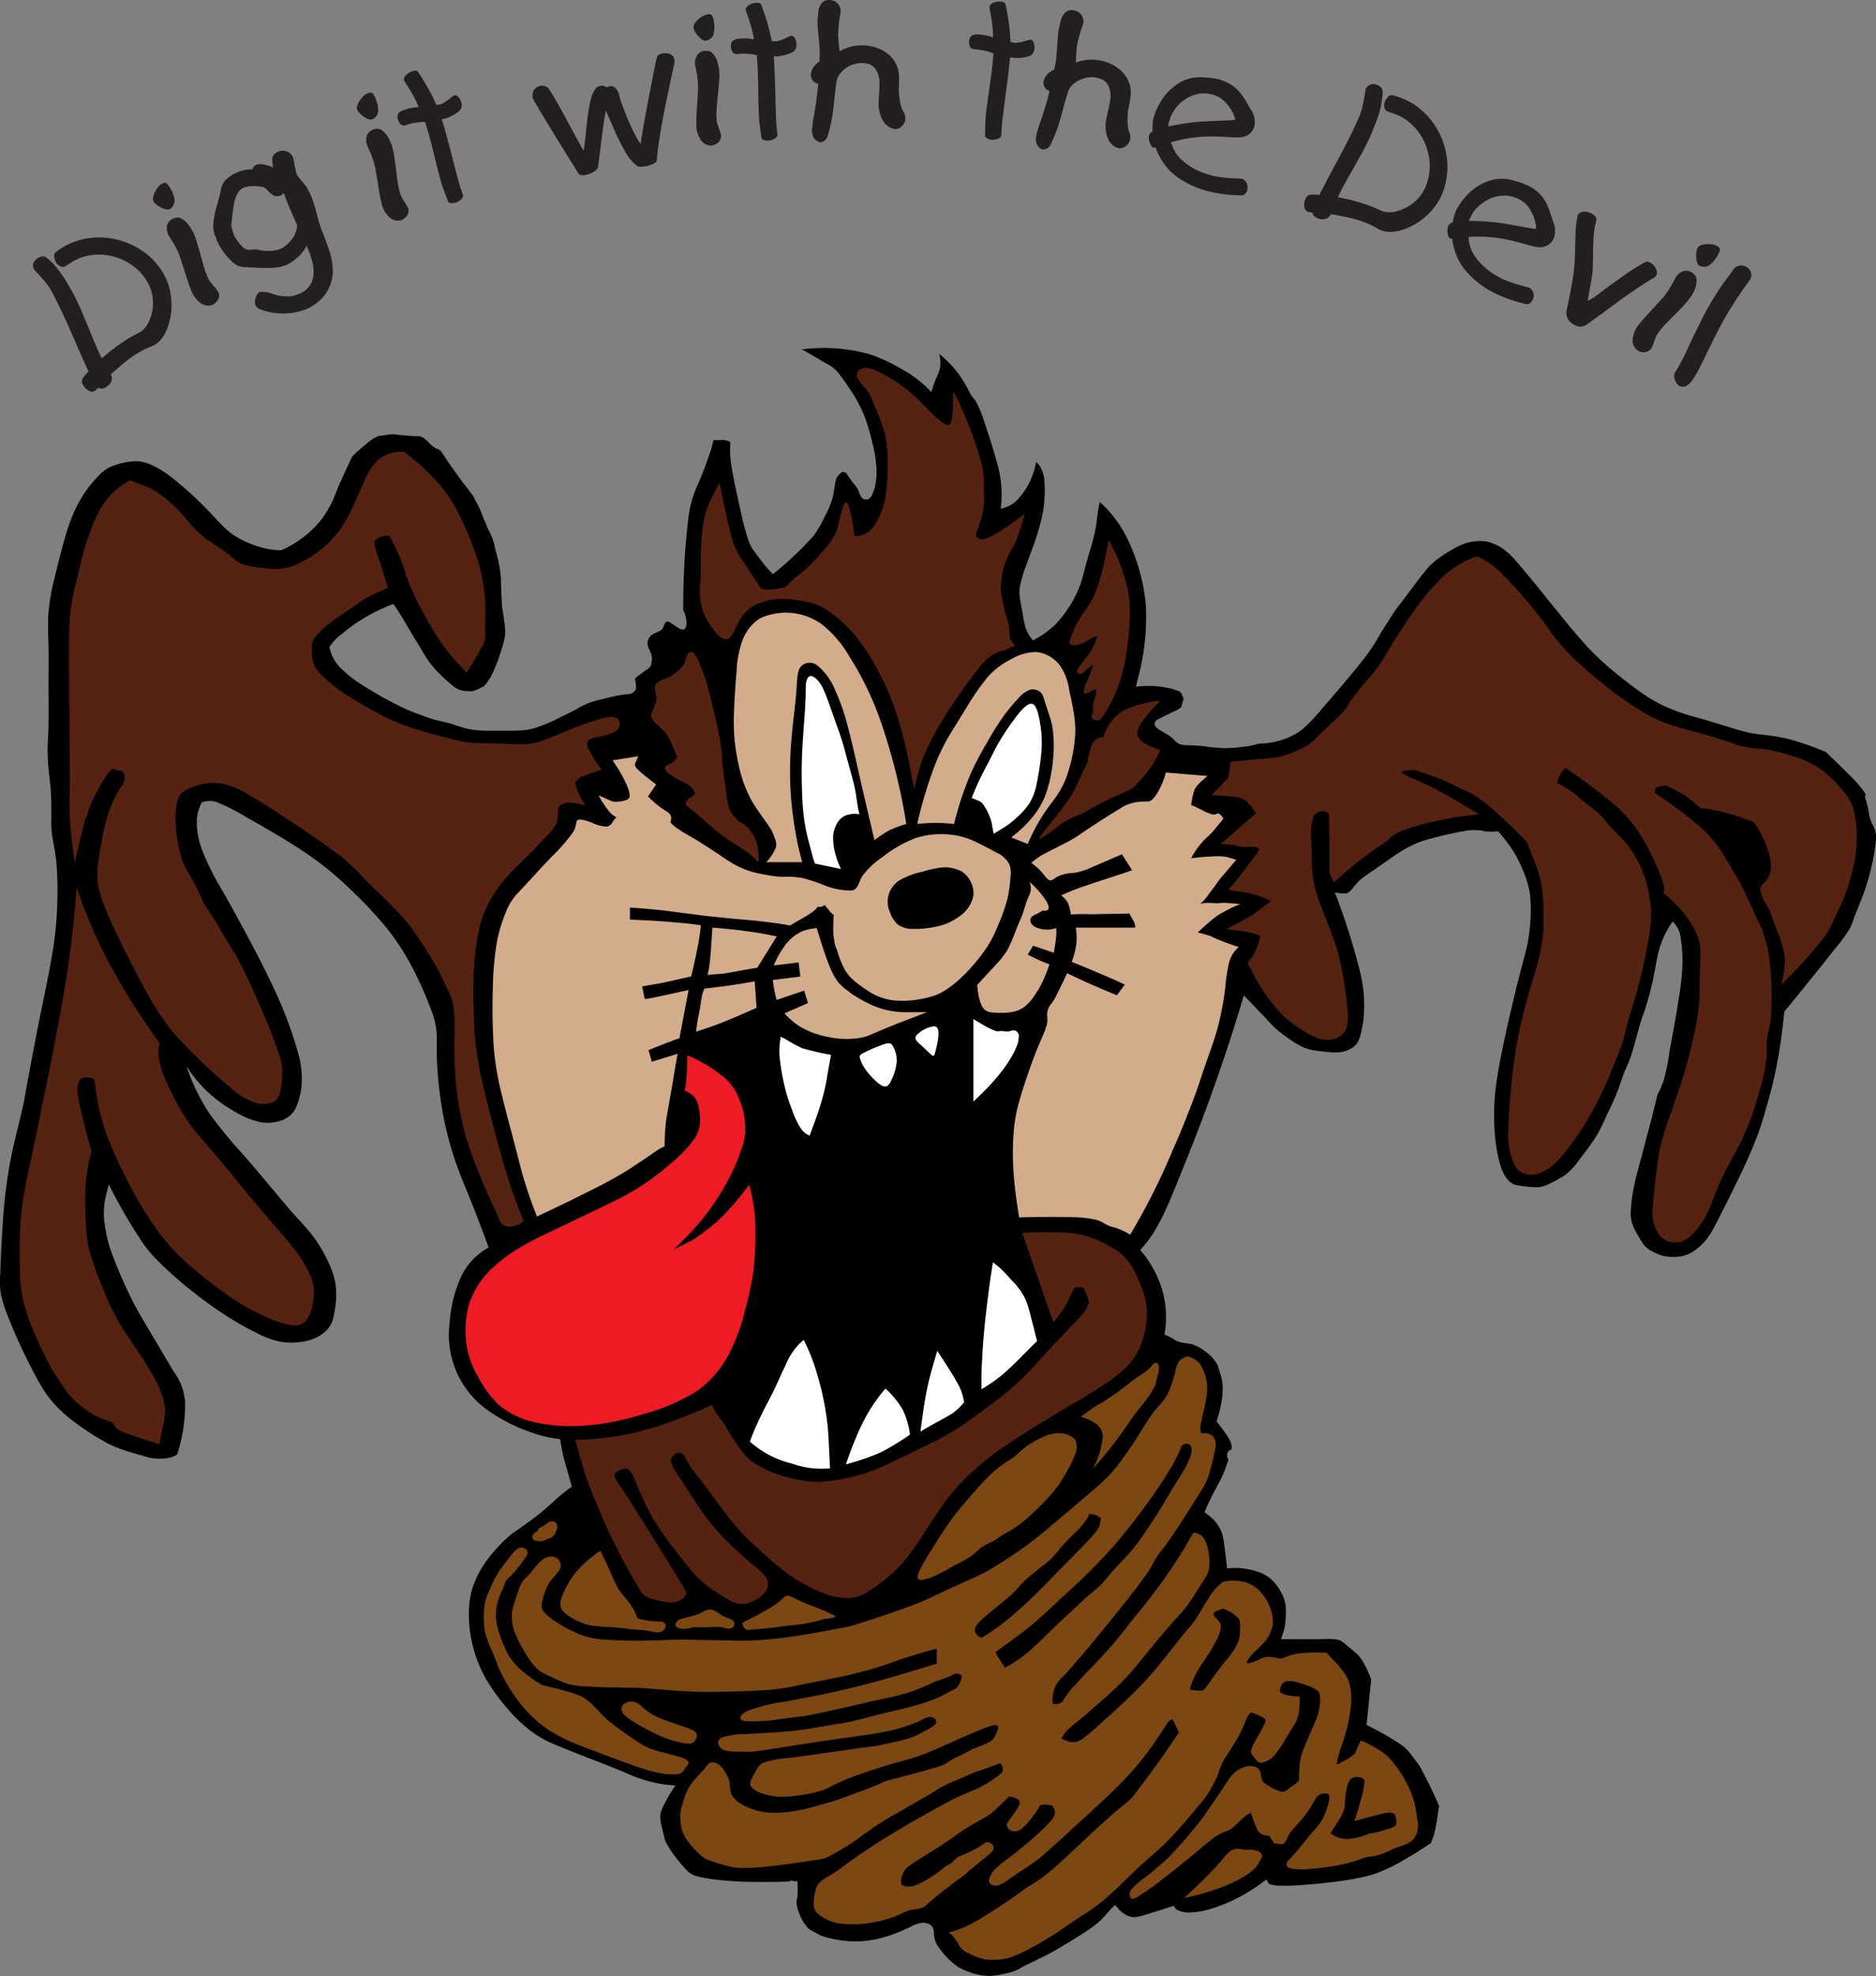
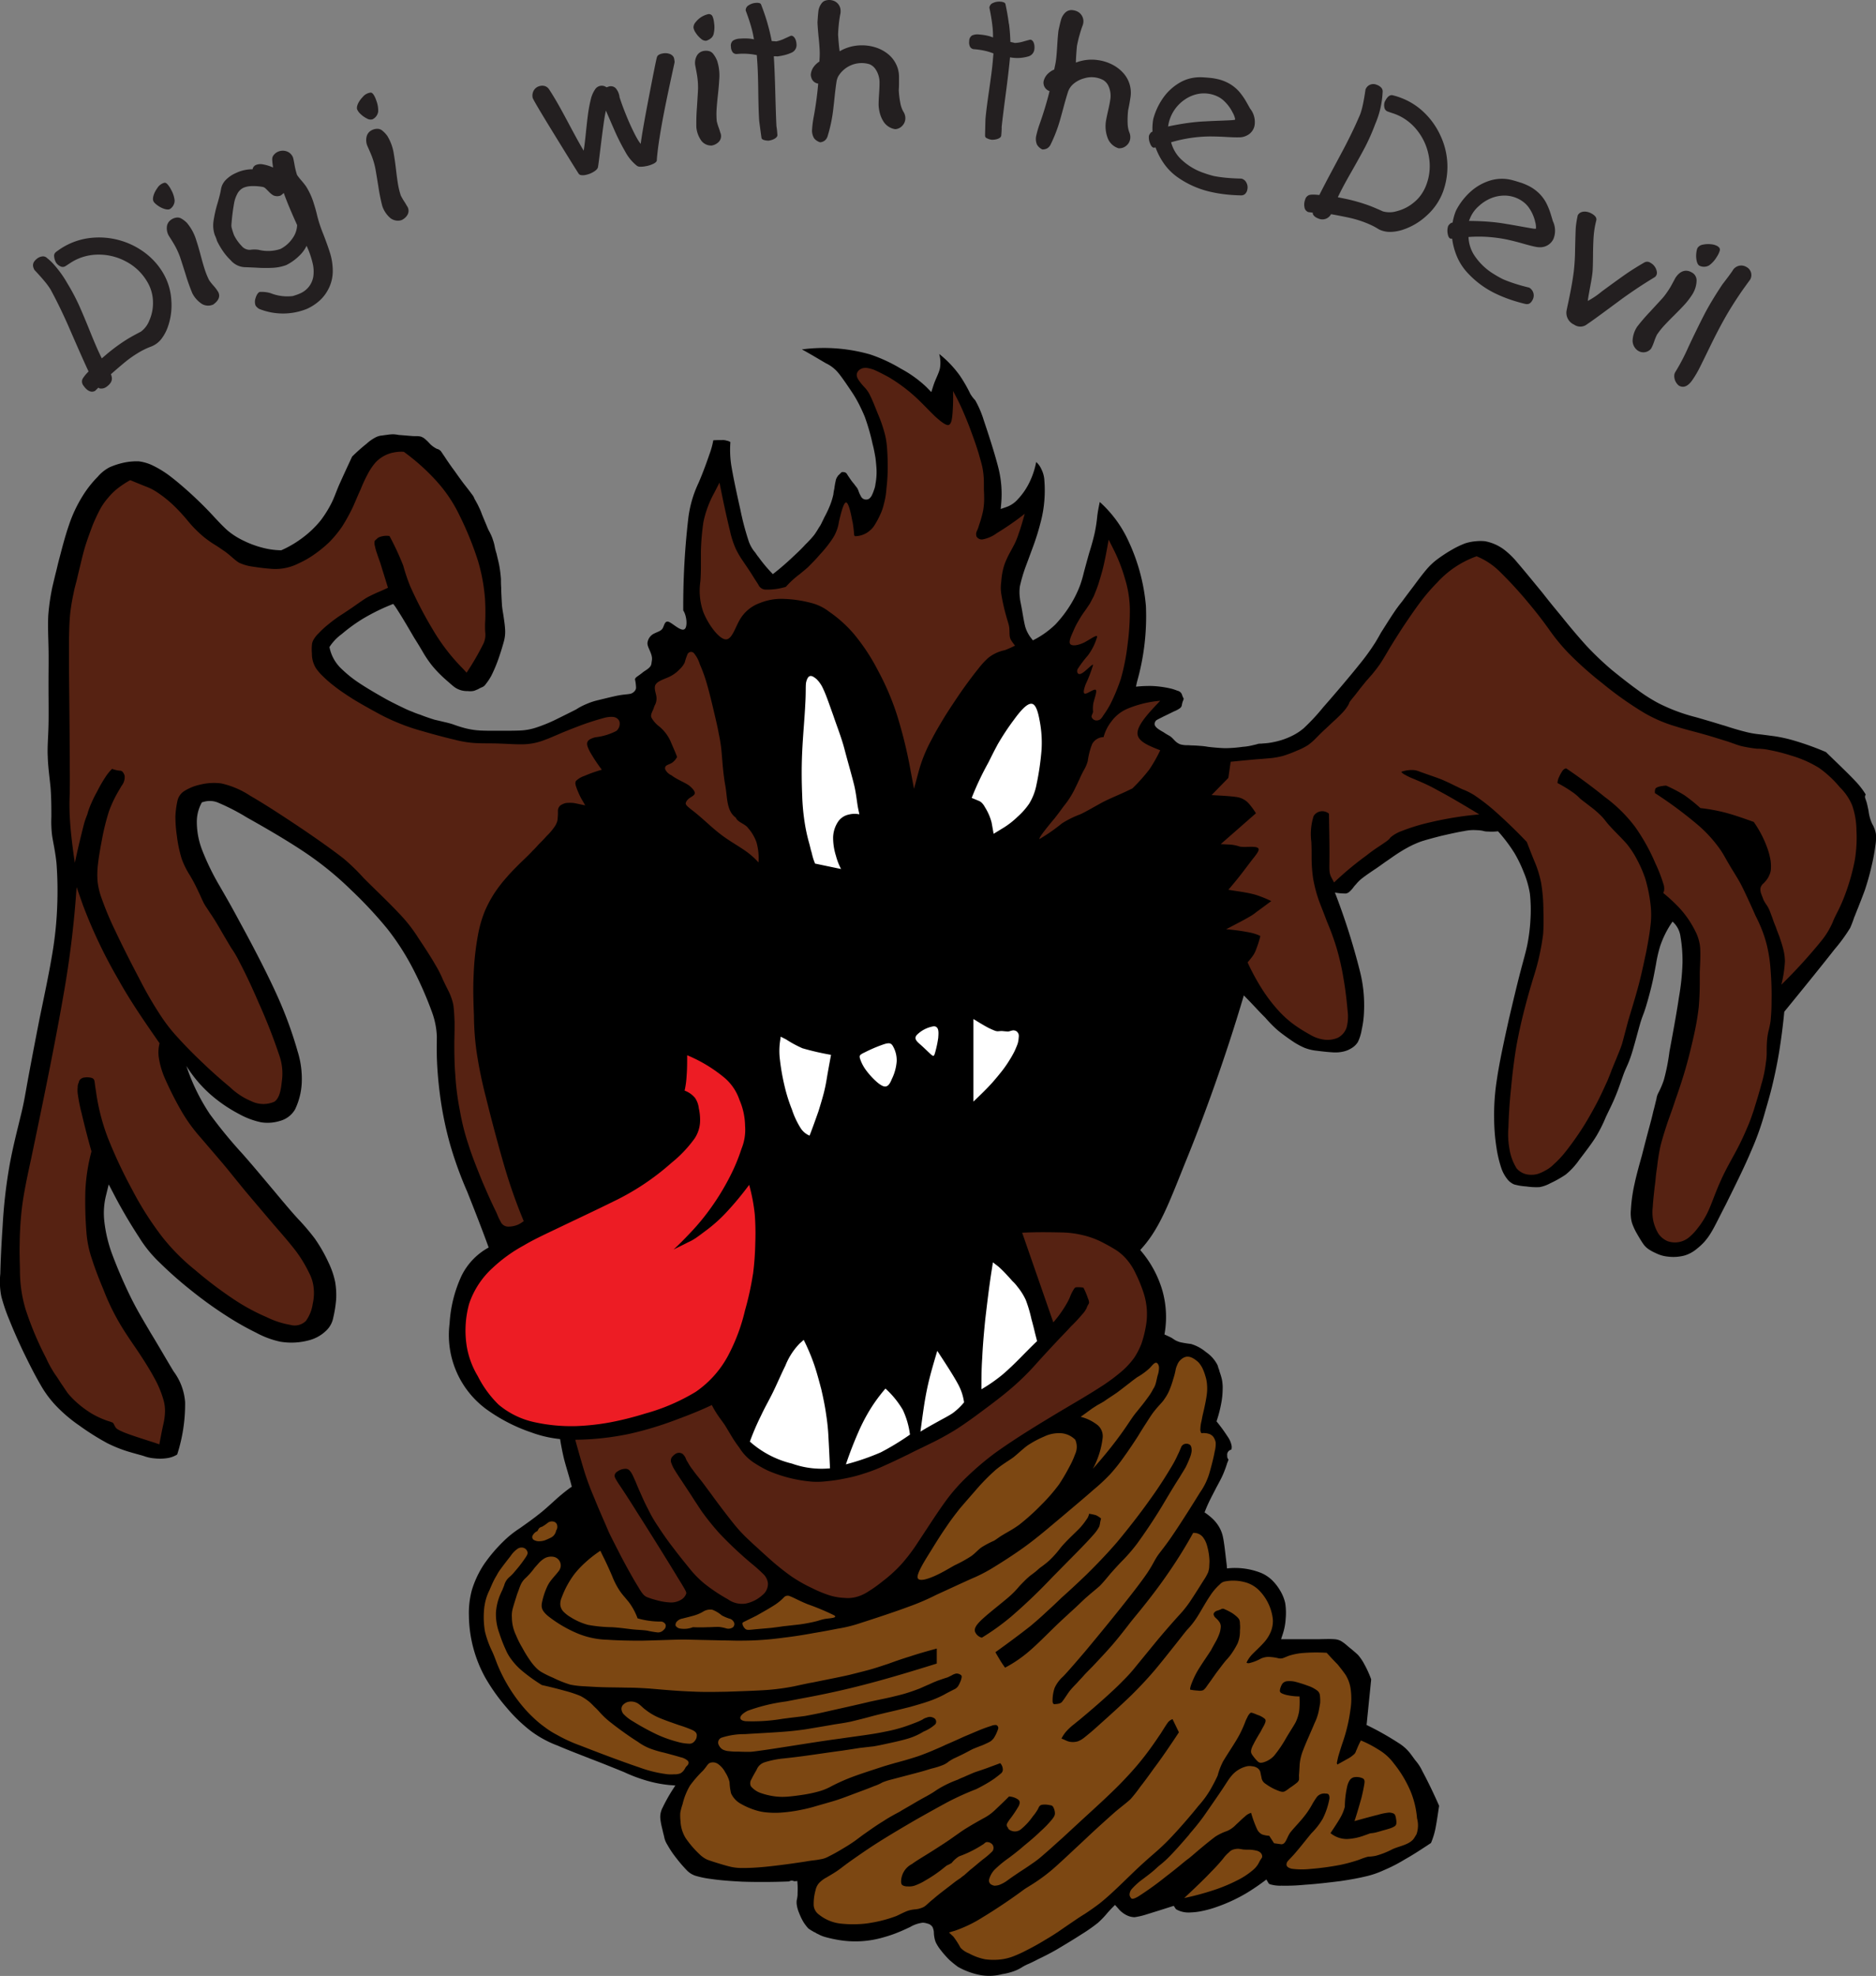
<svg xmlns="http://www.w3.org/2000/svg" viewBox="0 0 198.065 208.517">
  <rect x="0" y="0" width="198.065" height="208.517" fill="#808080" stroke="none" />
  <defs>
    <style>.cls-1,.cls-2,.cls-3,.cls-4,.cls-5,.cls-6,.cls-8{fill-rule:evenodd;}.cls-2{fill:#7c4712;}.cls-3{fill:#ed1c24;}.cls-4{fill:#562212;}.cls-5{fill:#d3ac8b;}.cls-6{fill:#fff;}.cls-7,.cls-8{fill:#231f20;}</style>
  </defs>
  <title>Asset 5</title>
  <g id="Layer_2" data-name="Layer 2">
    <g id="Layer_1-2" data-name="Layer 1">
      <path d="M22.1,117.494a49.584,49.584,0,0,0,3.475,4.239c1.212,1.365,2.372,2.778,3.368,3.952,1,1.2,1.8,2.155,2.506,2.922a24.157,24.157,0,0,1,1.777,2.083,16.112,16.112,0,0,1,1.456,2.539,8.769,8.769,0,0,1,.7,2.036,8.342,8.342,0,0,1,.108,1.843,12.728,12.728,0,0,1-.3,1.916,2.523,2.523,0,0,1-.673,1.317,4.059,4.059,0,0,1-1.913,1.1,7.092,7.092,0,0,1-3.018.144,9.551,9.551,0,0,1-2.56-.957,30.009,30.009,0,0,1-2.937-1.654,42.518,42.518,0,0,1-3.879-2.777,41.717,41.717,0,0,1-3.368-2.97,13.24,13.24,0,0,1-2.157-2.658c-.755-1.151-1.778-2.827-2.667-4.551l-.539-1.03-.27,1.1A7.726,7.726,0,0,0,11,128.75a14.69,14.69,0,0,0,.837,3.593,51.132,51.132,0,0,0,2.047,4.718c.7,1.389,1.266,2.3,2.021,3.592.781,1.269,1.725,2.922,2.425,4.071a6.178,6.178,0,0,1,1.213,3.233,17.283,17.283,0,0,1-.836,5.533,2.666,2.666,0,0,1-1.051.383,5.142,5.142,0,0,1-1.346.024,4.11,4.11,0,0,1-.971-.192c-.485-.167-.593-.167-1.724-.5a14.244,14.244,0,0,1-2.291-.911,27.085,27.085,0,0,1-2.963-1.868,15.6,15.6,0,0,1-2.29-1.916,11.2,11.2,0,0,1-1.806-2.4c-.619-1.053-1.321-2.466-1.887-3.64-.565-1.2-1-2.2-1.374-3.137a18.655,18.655,0,0,1-.862-2.515,7.891,7.891,0,0,1-.108-2.4c.028-1.2.108-3.065.244-5.029a53.481,53.481,0,0,1,.673-6.083c.349-2.06.888-4.095,1.212-5.46.35-1.389.458-2.108.755-3.76.3-1.629.781-4.168,1.267-6.635.511-2.466,1.022-4.884,1.347-6.873a38.125,38.125,0,0,0,.511-5.077,39.1,39.1,0,0,0-.08-4.431c-.135-1.269-.351-2.155-.459-2.873a12.1,12.1,0,0,1-.08-2.012c0-.815,0-1.916-.082-3.041-.107-1.1-.269-2.2-.3-3.282-.054-1.053.054-2.083.081-3.377s0-2.826,0-4.239.026-2.681,0-3.879-.081-2.324-.027-3.424a22.865,22.865,0,0,1,.432-2.994c.188-.79.3-1.269.4-1.653.107-.407.16-.718.376-1.509.216-.814.539-2.107.944-3.281a14.408,14.408,0,0,1,1.428-3.089,11.429,11.429,0,0,1,1.644-2.108,4.172,4.172,0,0,1,1.266-1.006,8,8,0,0,1,1.589-.5,6.466,6.466,0,0,1,1.483-.119,4.8,4.8,0,0,1,1.454.431,10.773,10.773,0,0,1,2.049,1.293c.835.647,1.859,1.556,2.613,2.276s1.239,1.221,1.725,1.747,1,1.078,1.508,1.534a7.847,7.847,0,0,0,1.725,1.1,10.14,10.14,0,0,0,2.021.743,8.084,8.084,0,0,0,1.94.263,11.24,11.24,0,0,0,2.371-1.413,10.537,10.537,0,0,0,1.8-1.749,12.072,12.072,0,0,0,1.159-1.868c.269-.55.4-.957.727-1.748.351-.79.89-1.963,1.428-3.113a19.51,19.51,0,0,1,1.536-1.365,4.4,4.4,0,0,1,.916-.647,1.945,1.945,0,0,1,.54-.191c.242-.024.349-.048.754-.1a4.505,4.505,0,0,1,.592-.048,4.02,4.02,0,0,1,.593.072c.35.024.916.072,1.239.1s.405.024.54.024a2.05,2.05,0,0,1,.539.048,1.364,1.364,0,0,1,.457.263c.135.119.27.239.4.383a2.666,2.666,0,0,0,.754.6c.162.1.216.025.485.265.081.095.162.239.43.622.244.384.675,1.006,1.052,1.508.35.5.647.911.97,1.342.324.407.674.862.863,1.125a1.569,1.569,0,0,1,.269.479c.054.1.107.168.189.336a5.444,5.444,0,0,1,.269.527,6.387,6.387,0,0,1,.323.766c.162.408.458,1.078.593,1.437.161.359.216.407.3.6a4.061,4.061,0,0,1,.27.671,4.623,4.623,0,0,1,.161.575,6.117,6.117,0,0,0,.216.863c.08.383.215.861.3,1.34s.135.982.162,1.318c0,.335,0,.5.027.982,0,.479.054,1.293.081,1.8.053.526.108.766.161,1.125.055.383.135.886.162,1.318a3.847,3.847,0,0,1-.135,1.412c-.162.6-.431,1.462-.674,2.108a14.922,14.922,0,0,1-.646,1.484,6.157,6.157,0,0,1-.592.887.843.843,0,0,1-.324.287,3.4,3.4,0,0,0-.485.24c-.135.048-.27.119-.431.167a1.9,1.9,0,0,1-.647.024,2.27,2.27,0,0,1-1.455-.455c-.269-.216-.646-.55-1.05-.91a12.971,12.971,0,0,1-1.24-1.292,11.924,11.924,0,0,1-1.024-1.51c-.242-.407-.377-.647-.862-1.413-.458-.766-1.185-2.06-2.021-3.329l-.216-.287a21.244,21.244,0,0,0-3.313,1.628,17.751,17.751,0,0,0-2.13,1.558,5.091,5.091,0,0,0-1.293,1.364,4.254,4.254,0,0,0,1.321,2.347,12.652,12.652,0,0,0,1.8,1.437c.861.575,2.021,1.246,2.963,1.772.944.5,1.671.838,2.075,1.03.432.192.539.216.7.288s.35.144.781.287c.4.167,1.05.383,1.427.5.405.1.54.119.809.192.3.071.755.167,1.186.311a13.206,13.206,0,0,0,1.292.407,8.317,8.317,0,0,0,1.591.239c.511.024,1.023.024,1.373.024h1.051c.432,0,1.1,0,1.725-.024a6.27,6.27,0,0,0,1.8-.335,16.348,16.348,0,0,0,2.183-.91c.727-.359,1.455-.718,1.967-.982a6.8,6.8,0,0,1,1.1-.574,6.906,6.906,0,0,1,1.24-.408c.592-.144,1.454-.358,2.047-.479.619-.12.97-.12,1.213-.168A.793.793,0,0,0,66.936,73a.632.632,0,0,0,.216-.383,4.308,4.308,0,0,0-.108-.91c0-.1.055-.168.162-.263.134-.1.35-.24.62-.456.268-.239.862-.479.942-.909l.054-.36c.135-.719-.538-1.412-.457-1.916a1.242,1.242,0,0,1,.726-.958c.324-.168.674-.239.863-.526.189-.312.215-.839.646-.7.432.168,1.267,1.006,1.644.79.378-.191.27-1.437-.108-1.987a80.446,80.446,0,0,1,.513-9.556,12.1,12.1,0,0,1,1.1-3.9c.431-.982.89-2.252,1.159-3.042a8.369,8.369,0,0,0,.4-1.461c.35-.023.7-.023.944-.023a1.386,1.386,0,0,1,.511.072.872.872,0,0,1,.351.143,10.719,10.719,0,0,0,.081,2.371c.188,1.173.566,2.97.969,4.742a28.223,28.223,0,0,0,.862,3.281,3.779,3.779,0,0,0,.54,1.053c.134.168.215.264.242.312.053.072.053.1.3.408A15.52,15.52,0,0,0,81.324,60.3l.271.288c.646-.5,1.266-1.03,1.912-1.629.539-.5,1.132-1.053,1.536-1.509a10.416,10.416,0,0,0,.943-1.03c.215-.311.378-.574.486-.766a2.6,2.6,0,0,0,.268-.455c.082-.168.189-.383.3-.622a10.767,10.767,0,0,0,.7-1.534,7.934,7.934,0,0,0,.244-.862,4.891,4.891,0,0,1,.107-.623,6.807,6.807,0,0,1,.135-.79,1.127,1.127,0,0,1,.161-.43,1.237,1.237,0,0,0,.108-.168c.082-.048.162-.168.269-.24.081-.144.216-.12.378-.1.134.025.242.1.35.312.163.239.35.526.485.694.081.1.135.168.216.264.081.12.242.311.323.432a1.784,1.784,0,0,1,.135.31,2.838,2.838,0,0,0,.242.527.607.607,0,0,0,.863.263,1.045,1.045,0,0,0,.322-.43,3.241,3.241,0,0,0,.19-.479,2.36,2.36,0,0,0,.161-.647,6.777,6.777,0,0,0,.107-1.677c-.026-.312-.052-.67-.107-1.1-.08-.431-.161-.934-.3-1.437a22.162,22.162,0,0,0-.835-2.9c-.162-.384-.324-.743-.513-1.126a12.5,12.5,0,0,0-.808-1.413c-.431-.646-1.024-1.532-1.455-2.059a3.8,3.8,0,0,0-1.321-1.03c-.62-.359-1.562-.934-2.532-1.462a17.821,17.821,0,0,1,7.194.528,16.345,16.345,0,0,1,3.261,1.509,12.421,12.421,0,0,1,2.694,1.94l.512.527.215-.671c.216-.694.593-1.317.7-1.868a3.425,3.425,0,0,0-.082-1.485,11.42,11.42,0,0,1,2.156,2.252,14.86,14.86,0,0,1,1.131,1.963,3.844,3.844,0,0,0,.513.671,10.344,10.344,0,0,1,.888,2.059c.459,1.365,1.187,3.569,1.59,5.2a11.266,11.266,0,0,1,.27,3.617l-.054.6.62-.216a2.905,2.905,0,0,0,1.212-.839,7.055,7.055,0,0,0,1.186-1.724,8.467,8.467,0,0,0,.728-2.179,2.227,2.227,0,0,1,.565.79,2.967,2.967,0,0,1,.3,1.174,13.269,13.269,0,0,1,0,2.059,12.742,12.742,0,0,1-.405,2.371,24.98,24.98,0,0,1-.782,2.514c-.3.815-.564,1.534-.834,2.252a16.421,16.421,0,0,0-.566,1.964,4.479,4.479,0,0,0,0,1.221,4.15,4.15,0,0,0,.081.5c.027.168.08.383.161.862.08.455.189,1.15.324,1.676a3.658,3.658,0,0,0,.565,1.126l.243.312a9.6,9.6,0,0,0,2.372-1.676,12.859,12.859,0,0,0,1.67-2.2,11.977,11.977,0,0,0,.969-2.011,13.472,13.472,0,0,0,.378-1.318c.135-.5.323-1.2.539-1.964.242-.766.485-1.629.62-2.275a15.814,15.814,0,0,0,.242-1.605c.053-.5.162-1.029.269-1.556a12.569,12.569,0,0,1,3.073,4.215,20.184,20.184,0,0,1,1.8,6.754,25.257,25.257,0,0,1-.942,8.022l-.108.5a13.562,13.562,0,0,1,1.7-.072,10.765,10.765,0,0,1,2.05.288c.268.071.511.167.646.215a.646.646,0,0,1,.484.479,2.148,2.148,0,0,0,.162.359c-.026.144-.134.336-.162.5-.053.168,0,.336-.268.527a2.963,2.963,0,0,1-.594.312c-.431.216-.834.407-1.131.55-.27.145-.54.264-.728.383a.493.493,0,0,0-.161.24c-.082.216,0,.407.3.646a5.838,5.838,0,0,0,.618.383,5.772,5.772,0,0,0,.594.361c.484.287.566.67,1.158.91a2.59,2.59,0,0,0,.593.095,5.1,5.1,0,0,1,.565.023c.27,0,.675.025.944.049a6.976,6.976,0,0,1,.835.1c.4.047,1.1.12,1.778.143a13.973,13.973,0,0,0,1.887-.143,6.238,6.238,0,0,0,1.158-.192,3.8,3.8,0,0,0,.459-.12,1.586,1.586,0,0,1,.349-.024c.163-.024.378-.024.756-.071a8.8,8.8,0,0,0,1.319-.288,7.687,7.687,0,0,0,1.24-.5,5.813,5.813,0,0,0,1.158-.766,21.5,21.5,0,0,0,2.048-2.2c1.1-1.246,2.775-3.209,3.827-4.527a23.471,23.471,0,0,0,1.7-2.346c.244-.408.3-.5.594-1.031.323-.5.889-1.412,1.293-2.011a14.369,14.369,0,0,1,.915-1.246c.3-.407.729-.982,1.186-1.58.459-.623.944-1.27,1.348-1.749a6.922,6.922,0,0,1,1.24-1.173,15.8,15.8,0,0,1,1.589-1.029,9.419,9.419,0,0,1,1.32-.623,5.043,5.043,0,0,1,1.105-.216,4.613,4.613,0,0,1,1,0,4.838,4.838,0,0,1,1.967.862,8.4,8.4,0,0,1,1.429,1.389c.727.839,1.858,2.228,2.667,3.21.781,1.005,1.265,1.58,1.994,2.466.727.91,1.724,2.107,2.641,3.113a32.457,32.457,0,0,0,2.667,2.539c.916.743,1.886,1.509,2.721,2.107a17.233,17.233,0,0,0,2.183,1.39,18.94,18.94,0,0,0,3.96,1.485c.675.192,1.4.407,1.886.55.459.144.7.216,1.267.383.567.192,1.455.456,2.129.623a9.658,9.658,0,0,0,1.535.263c.431.049.917.12,1.483.192a15.523,15.523,0,0,1,2.208.5,30.329,30.329,0,0,1,3.235,1.173c1.158,1.126,2.317,2.228,3.017,2.97a8.563,8.563,0,0,1,1.186,1.509.446.446,0,0,0-.028.455c.028.12.108.287.163.527.053.216.107.479.161.742a4.644,4.644,0,0,0,.378,1.365,3.052,3.052,0,0,1,.4,1.078,5.024,5.024,0,0,1-.054,1.2,20.459,20.459,0,0,1-.431,2.3c-.189.838-.431,1.652-.673,2.395-.271.742-.54,1.412-.727,1.892-.19.455-.271.694-.406,1.005a11.938,11.938,0,0,1-.431,1.126,17.6,17.6,0,0,1-1.644,2.251c-1.157,1.485-3.233,4.048-5.308,6.586-.135,1.437-.323,2.874-.539,4.215-.215,1.317-.485,2.562-.726,3.568s-.486,1.821-.782,2.85a29.471,29.471,0,0,1-1.455,4.072c-.754,1.8-1.912,4.095-2.668,5.628-.781,1.509-1.131,2.251-1.456,2.8a6.753,6.753,0,0,1-.833,1.175,6.956,6.956,0,0,1-.783.718,3.608,3.608,0,0,1-1.266.694,4.621,4.621,0,0,1-1.805.12,3.644,3.644,0,0,1-1.24-.359,4.784,4.784,0,0,1-.754-.407,2.184,2.184,0,0,1-.619-.623c-.216-.312-.512-.815-.727-1.2a6.325,6.325,0,0,1-.432-.981,3.834,3.834,0,0,1-.108-1.39,16.5,16.5,0,0,1,.376-2.681c.216-1.006.486-1.965.782-3.018.269-1.054.566-2.2.782-2.994s.323-1.221.431-1.7c.135-.479.243-.982.323-1.269a1.829,1.829,0,0,1,.189-.623,9.157,9.157,0,0,0,.593-1.389,21.049,21.049,0,0,0,.592-2.994c.3-1.6.755-4.047,1-5.723a25.215,25.215,0,0,0,.378-3.593,15.227,15.227,0,0,0-.216-2.85,2.538,2.538,0,0,0-.835-1.556,10.08,10.08,0,0,0-1.322,2.634,14.2,14.2,0,0,0-.43,1.892c-.134.695-.269,1.485-.484,2.347-.216.886-.486,1.843-.674,2.418s-.3.743-.539,1.581-.619,2.324-.917,3.234-.512,1.245-.755,1.868c-.242.646-.538,1.58-.888,2.418-.35.862-.755,1.629-1.051,2.276a15.158,15.158,0,0,1-.969,1.939c-.459.767-1.241,1.772-1.807,2.515a7.521,7.521,0,0,1-1.454,1.581,11.62,11.62,0,0,1-1.616.909,3.678,3.678,0,0,1-1.133.407,7.139,7.139,0,0,1-1.4-.071,6.141,6.141,0,0,1-1.294-.216,1.835,1.835,0,0,1-.728-.575,3.892,3.892,0,0,1-.593-1.077,12.491,12.491,0,0,1-.538-2.251,20.439,20.439,0,0,1-.243-3.041,23.7,23.7,0,0,1,.3-4.192c.271-1.844.809-4.286,1.268-6.346.484-2.059.889-3.76,1.212-4.982.323-1.245.565-2.036.727-2.85a18.66,18.66,0,0,0,.323-2.563,16.091,16.091,0,0,0-.054-2.8,9.974,9.974,0,0,0-.646-2.252,14.4,14.4,0,0,0-.943-1.964,16.334,16.334,0,0,0-1.779-2.371,5.469,5.469,0,0,1-1.077.025,1.53,1.53,0,0,1-.512-.072,4.315,4.315,0,0,0-.7-.072,4.579,4.579,0,0,0-1.293.1c-.62.095-1.562.311-2.4.5-.834.215-1.561.406-2.155.6a10.361,10.361,0,0,0-1.508.694c-.487.264-1,.6-1.349.839s-.538.383-.833.575c-.271.191-.595.431-1.053.743-.431.287-1,.67-1.373.958a3.927,3.927,0,0,0-.728.694,3.043,3.043,0,0,0-.322.383,2.928,2.928,0,0,1-.379.408.707.707,0,0,1-.377.191,6.113,6.113,0,0,1-1.159-.1,71.289,71.289,0,0,1,2.641,8.31,14.576,14.576,0,0,1,.432,4.191,10.3,10.3,0,0,1-.243,1.964,4.853,4.853,0,0,1-.4,1.294,1.958,1.958,0,0,1-.727.694,2.646,2.646,0,0,1-.755.312,3.674,3.674,0,0,1-1.132.1c-.485-.024-1.186-.1-1.7-.168a4.952,4.952,0,0,1-1.321-.31,7.787,7.787,0,0,1-1.374-.768c-.484-.334-1.024-.717-1.481-1.1a13.659,13.659,0,0,1-1.294-1.317c-.513-.5-1.1-1.15-1.725-1.8l-.538-.55c-1.914,6.491-4.257,12.932-6.09,17.41-1.752,4.336-2.723,7.065-4.634,9.221l-.216.24a11.375,11.375,0,0,1,2.343,4.287,10.275,10.275,0,0,1,.216,4.622c.3.143.646.287.836.407.135.1.216.144.324.215a2.7,2.7,0,0,0,.483.191,10.9,10.9,0,0,0,1.16.192,4.425,4.425,0,0,1,1.59.863,3.684,3.684,0,0,1,1.158,1.269,1.3,1.3,0,0,1,.135.383,1.888,1.888,0,0,1,.134.408,6.862,6.862,0,0,1,.244.814,4.474,4.474,0,0,1,.08,1.078,8.373,8.373,0,0,1-.161,1.507,13.165,13.165,0,0,1-.486,1.845,17.215,17.215,0,0,1,1.186,1.628,2.457,2.457,0,0,1,.378.815.988.988,0,0,1,0,.55.17.17,0,0,0-.108.025.541.541,0,0,0-.323.6.479.479,0,0,0,.133.406,2.089,2.089,0,0,1-.133.359,11.432,11.432,0,0,1-.459,1.246c-.188.431-.378.767-.7,1.365-.3.6-.783,1.461-1.132,2.347l-.107.263a6.3,6.3,0,0,1,.995.815,4.188,4.188,0,0,1,.541.719,3.6,3.6,0,0,1,.431,1.173c.134.671.241,1.772.376,2.85l.027.359a7.454,7.454,0,0,1,3.611.479,3.854,3.854,0,0,1,1.131.743,5.289,5.289,0,0,1,.862,1.1,4.474,4.474,0,0,1,.539,1.317,6.512,6.512,0,0,1,.055,1.629,6.2,6.2,0,0,1-.324,1.7l-.162.5h4.042c.836-.024,1.24-.024,1.563,0a1.684,1.684,0,0,1,.674.168,3.523,3.523,0,0,1,.458.31c.216.169.323.288.754.624.189.167.431.359.646.575a5.2,5.2,0,0,1,.648.957,11.1,11.1,0,0,1,.727,1.605l-.485,4.813a31.173,31.173,0,0,1,3.4,1.917,4.654,4.654,0,0,1,1.239,1.125c.215.288.351.48.512.694a4.911,4.911,0,0,1,.756,1.175c.431.79,1.13,2.2,1.75,3.616-.134.91-.27,1.819-.4,2.466a7.927,7.927,0,0,1-.459,1.461c-.942.623-1.885,1.245-2.747,1.724a16.511,16.511,0,0,1-2.237,1.15,9.47,9.47,0,0,1-1.887.647c-.7.168-1.561.335-2.694.5-1.158.145-2.586.312-3.718.383a20.685,20.685,0,0,1-2.506.1,3.732,3.732,0,0,1-1.023-.1c-.189-.047-.27-.071-.323-.142l-.244-.408a23.9,23.9,0,0,1-2.1,1.437,17.5,17.5,0,0,1-3.368,1.533,11.6,11.6,0,0,1-1.455.383,6.968,6.968,0,0,1-1.077.12,2.658,2.658,0,0,1-.782-.049,2.365,2.365,0,0,1-.565-.191c-.107-.047-.215-.1-.242-.167l-.189-.288c-1.187.383-2.425.767-3.126.982a7.873,7.873,0,0,1-1,.216,1.929,1.929,0,0,1-.863-.216,2.681,2.681,0,0,1-.888-.719l-.325-.358a14.3,14.3,0,0,0-1,1.077,9.139,9.139,0,0,1-.808.814,17.309,17.309,0,0,1-1.75,1.222c-.809.527-1.887,1.173-2.7,1.652-.809.455-1.347.718-1.806.935-.458.239-.807.407-1.078.526a4.835,4.835,0,0,0-.619.311,4.2,4.2,0,0,1-.916.455,6.568,6.568,0,0,1-1.239.312,5.216,5.216,0,0,1-2.425.072,7.785,7.785,0,0,1-2.237-.839c-.3-.216-.592-.454-.916-.742a10.813,10.813,0,0,1-.889-1.006,4.488,4.488,0,0,1-.539-.838,2.513,2.513,0,0,1-.162-.623A1.784,1.784,0,0,1,98.6,204a1.466,1.466,0,0,0-.082-.479.631.631,0,0,0-.216-.335.747.747,0,0,0-.376-.192,1.588,1.588,0,0,0-.511-.095,3.42,3.42,0,0,0-1.322.454c-.322.145-.7.336-1.184.528a13.214,13.214,0,0,1-1.591.55,10.57,10.57,0,0,1-4.8.287,12.8,12.8,0,0,1-1.4-.311,3.463,3.463,0,0,1-.754-.311,1.126,1.126,0,0,1-.3-.168.746.746,0,0,1-.242-.12,3.723,3.723,0,0,1-.486-.31,4.739,4.739,0,0,1-.511-.672,6.333,6.333,0,0,1-.459-.958,3.48,3.48,0,0,1-.243-.861,1.62,1.62,0,0,1,0-.5,3.438,3.438,0,0,0,.083-.527c0-.263.026-.695,0-1.1l-.028-.383-.216.023H83.83a.49.49,0,0,0-.511.025c-1.752.071-3.53.071-4.958.024-1.429-.072-2.506-.168-3.288-.287a9.806,9.806,0,0,1-1.642-.336,2.227,2.227,0,0,1-.917-.575,15.672,15.672,0,0,1-1.132-1.317,10.647,10.647,0,0,1-.943-1.413,2.267,2.267,0,0,1-.323-.838c-.054-.216-.109-.408-.135-.551-.027-.12-.053-.216-.108-.455a6.223,6.223,0,0,1-.161-.934,2.06,2.06,0,0,1,.242-1.1,17.612,17.612,0,0,1,1.024-1.844l.324-.5-.647-.049a13.049,13.049,0,0,1-2.586-.526,16.265,16.265,0,0,1-2.183-.839c-.944-.383-2.237-.91-3.5-1.389-1.267-.5-2.479-.958-3.53-1.413A11.294,11.294,0,0,1,56,182.635a16.382,16.382,0,0,1-2.56-2.49,19.9,19.9,0,0,1-2.209-3.114,13.812,13.812,0,0,1-1.724-6.514,9.257,9.257,0,0,1,.323-2.754,10.436,10.436,0,0,1,1.268-2.683,16.231,16.231,0,0,1,2.047-2.418,10.578,10.578,0,0,1,1.7-1.365c.647-.456,1.427-1.006,2.022-1.485.592-.455,1.022-.862,1.534-1.317a20.206,20.206,0,0,1,1.752-1.461l.216-.144c-.269-1.078-.62-2.131-.836-2.993-.188-.815-.3-1.413-.4-2.036a12.263,12.263,0,0,1-3.017-.694,17.914,17.914,0,0,1-4.447-2.228,9.718,9.718,0,0,1-4.2-9.291,13.826,13.826,0,0,1,1.266-5.03,6.828,6.828,0,0,1,2.857-2.97c-.351-.982-.727-1.963-1.078-2.874s-.674-1.724-1.185-3.017a40.447,40.447,0,0,1-1.779-4.886,36.933,36.933,0,0,1-1.105-5.388c-.215-1.653-.3-3.041-.324-4s0-1.508,0-2.107a8.334,8.334,0,0,0-.484-2.491,38.966,38.966,0,0,0-1.994-4.575A26.5,26.5,0,0,0,40.88,98a44.865,44.865,0,0,0-3.825-4.095,34.446,34.446,0,0,0-4.823-3.927c-1.994-1.343-4.5-2.779-6.171-3.713a22.323,22.323,0,0,0-3.125-1.6,2.273,2.273,0,0,0-1.429-.049l-.188.049a4.164,4.164,0,0,0-.539,1.987,8.264,8.264,0,0,0,.539,2.994,26.29,26.29,0,0,0,1.832,3.784c.647,1.125,1.158,1.987,2.183,3.9,1.05,1.917,2.64,4.91,3.8,7.448a42.61,42.61,0,0,1,2.291,6.18,9.726,9.726,0,0,1,.431,3.353,7.272,7.272,0,0,1-.7,2.753,2.616,2.616,0,0,1-1.589,1.221,4.4,4.4,0,0,1-2.02.144,8.356,8.356,0,0,1-2.291-.861,15.5,15.5,0,0,1-2.939-1.989,13.63,13.63,0,0,1-2.638-3.089,20.95,20.95,0,0,0,2.425,5" />
      <path class="cls-1" d="M101.507,76.494v0Z" />
      <path class="cls-2" d="M125.569,193.581c-.594.694-1.456,1.676-2.021,2.25a10.79,10.79,0,0,1-1.106,1.007c-.3.239-.538.5-.914.79-.351.287-.783.6-1.16.886a7.693,7.693,0,0,0-.862.814.962.962,0,0,0-.243.527.5.5,0,0,0,.108.383c.081.144.189.263.862-.143a33.66,33.66,0,0,0,2.884-2.084c.915-.695,1.481-1.173,1.832-1.461s.486-.384.62-.479c.107-.1.214-.168.728-.622.511-.432,1.453-1.222,2.047-1.654a5.843,5.843,0,0,1,1.212-.575,2.85,2.85,0,0,0,.943-.67c.324-.287.646-.623.917-.837a1.574,1.574,0,0,1,.673-.407,12.03,12.03,0,0,0,.62,1.7,1.151,1.151,0,0,0,.539.576,2.644,2.644,0,0,0,.754.143l.512.791.728.1c.538.072.619-.815,1.049-1.317.432-.527,1.025-1.126,1.429-1.653a8.709,8.709,0,0,0,.836-1.269,7.719,7.719,0,0,1,.512-.79,1.032,1.032,0,0,1,.916-.312c.188,0,.4.024.377.527a7.847,7.847,0,0,1-.7,2.109,7.388,7.388,0,0,1-1.187,1.532c-.484.574-1.131,1.413-1.588,1.939-.459.551-.729.79-.89.982a.56.56,0,0,0-.162.48c.054.143.162.263.539.359a8.2,8.2,0,0,0,1.967.023,28.807,28.807,0,0,0,3.179-.431,16.77,16.77,0,0,0,2-.55,6.858,6.858,0,0,1,.915-.312,4.359,4.359,0,0,0,.836-.1,8.53,8.53,0,0,0,1.751-.694c.728-.336,1.886-.479,2.317-1.222l.216-.359a2.83,2.83,0,0,0,.054-1.676,9.537,9.537,0,0,0-.673-2.826,12.423,12.423,0,0,0-1.78-2.97,5.447,5.447,0,0,0-1.669-1.485,11.4,11.4,0,0,0-1.806-.934,9.3,9.3,0,0,0-.431.934c-.108.217-.108.288-.161.359a.6.6,0,0,1-.19.217,2.749,2.749,0,0,1-.539.383c-.3.167-.726.406-1.157.646a.332.332,0,0,1-.055-.192c.027-.119.055-.263.135-.622.108-.36.269-.91.458-1.461a17.555,17.555,0,0,0,.835-3.5,7.419,7.419,0,0,0,.027-2.179,3.817,3.817,0,0,0-.538-1.509c-.3-.431-.647-.862-.862-1.126-.243-.239-.325-.335-.486-.5s-.4-.432-.647-.7a18.039,18.039,0,0,0-2.56.024,6.649,6.649,0,0,0-1.427.287c-.323.12-.512.216-.674.264a1.045,1.045,0,0,1-.538-.025,5.321,5.321,0,0,0-.943-.119,2.049,2.049,0,0,0-.782.168,4.759,4.759,0,0,1-1.294.5c-.135,0-.215-.024-.242-.072a3.281,3.281,0,0,1,.619-.886c.3-.312.728-.695,1.078-1.078a4.047,4.047,0,0,0,.836-1.221,2.983,2.983,0,0,0,.243-1.365,5.123,5.123,0,0,0-1.295-2.9,3.3,3.3,0,0,0-1.75-1.053,4.617,4.617,0,0,0-2.048-.048.922.922,0,0,0-.485.287,5.88,5.88,0,0,0-1.078,1.27c-.458.67-.97,1.629-1.375,2.251A8.8,8.8,0,0,1,125.326,172c-.323.383-.647.814-1.239,1.557s-1.4,1.772-2.183,2.706c-.782.91-1.536,1.725-2.533,2.706-1.023.982-2.29,2.132-3.18,2.922-.862.791-1.374,1.2-1.7,1.46a2.438,2.438,0,0,1-.7.408,1.812,1.812,0,0,1-.944.024c-.214-.048-.43-.192-.781-.312a3.593,3.593,0,0,1,.514-.766,6.727,6.727,0,0,1,.592-.574c.188-.144.323-.264.834-.67.486-.408,1.375-1.151,2.237-1.917s1.752-1.581,2.318-2.179a15.985,15.985,0,0,0,1.4-1.557c.511-.623,1.238-1.509,1.967-2.4.943-1.149,1.94-2.275,2.506-2.9a12.144,12.144,0,0,0,1.132-1.389c.429-.623,1.131-1.748,1.508-2.346a5.446,5.446,0,0,0,.485-.863,3.6,3.6,0,0,0,.107-.479c0-.192.028-.431.028-.719a6.726,6.726,0,0,0-.242-1.556,2.986,2.986,0,0,0-.216-.575,2.628,2.628,0,0,0-.244-.383,1.22,1.22,0,0,0-1.022-.432,49.189,49.189,0,0,1-2.749,4.408c-.97,1.413-2.1,2.85-2.8,3.712s-.97,1.173-1.348,1.676c-.377.479-.888,1.15-1.563,1.94-.7.814-1.588,1.748-2.128,2.323-.566.575-.782.791-.97,1.006s-.377.406-.512.551a5.363,5.363,0,0,1-.377.407c-.135.143-.35.359-.619.695-.243.334-.513.766-.7,1.006a.613.613,0,0,1-.4.287,1.586,1.586,0,0,1-.351.047c-.135.025-.3.049-.324-.287a4.161,4.161,0,0,1,.216-1.414,3.628,3.628,0,0,1,.89-1.2c.484-.5,1.212-1.341,2.318-2.635,1.1-1.316,2.558-3.089,3.8-4.646s2.236-2.85,2.8-3.688c.566-.862.7-1.222,1.025-1.724.322-.479.862-1.078,1.724-2.372.862-1.269,2.1-3.232,2.775-4.334a6.978,6.978,0,0,0,1-2.036c.189-.646.46-1.676.566-2.3a3.284,3.284,0,0,0,.109-.958,1.483,1.483,0,0,0-.136-.407.942.942,0,0,0-.484-.479,1.863,1.863,0,0,0-.889-.1.718.718,0,0,1-.108-.5,3.755,3.755,0,0,1,.108-.742c.053-.24.081-.456.189-.91s.269-1.173.349-1.725a5.042,5.042,0,0,0,.054-1.245,3.8,3.8,0,0,0-.188-.958,5.3,5.3,0,0,0-.323-.838,3.006,3.006,0,0,0-.4-.574c-.755-.671-1.348-.838-2-.121a1.418,1.418,0,0,0-.242.431,1.914,1.914,0,0,0-.162.5,7.225,7.225,0,0,1-.242.933,9.956,9.956,0,0,1-.431,1.246,4.564,4.564,0,0,1-.486.862c-.268.432-.564.623-1.212,1.461-.3.407-.647.982-.888,1.341-.243.384-.351.551-.7,1.126-.35.551-.969,1.484-1.509,2.227a18.38,18.38,0,0,1-1.428,1.8,19.774,19.774,0,0,1-1.8,1.676c-.862.767-2.183,1.868-3.424,2.922-1.265,1.054-2.45,2.084-3.771,3.042s-2.776,1.868-3.61,2.371a16.2,16.2,0,0,1-1.995,1.006c-.969.431-2.667,1.221-3.772,1.724a24.749,24.749,0,0,1-2.965,1.269c-1.4.528-3.744,1.293-5.091,1.725a14.26,14.26,0,0,1-2.344.575c-.62.119-1.456.287-2.479.454-1.025.192-2.237.384-3.26.5-1.052.145-1.887.216-2.722.263-.809.049-1.616.049-2.129.049-.539,0-.781-.024-1.589-.024-.809-.025-2.183-.048-3.073-.072-.862-.024-1.239-.024-2.074,0s-2.128.072-3.395.1c-1.266,0-2.506-.024-3.584-.1a8.779,8.779,0,0,1-3.125-.647,13.442,13.442,0,0,1-3.18-1.868c-.673-.575-.673-.909-.647-1.269a7.575,7.575,0,0,1,.62-1.916,3.75,3.75,0,0,1,.485-.718c.189-.24.459-.528.62-.742a1.083,1.083,0,0,0,.27-.527.928.928,0,0,0-.7-1.054,1.451,1.451,0,0,0-.943.119,2.613,2.613,0,0,0-.7.575c-.188.215-.351.383-.458.527a7.5,7.5,0,0,1-.971,1.077,2.288,2.288,0,0,0-.376.5,4.981,4.981,0,0,0-.269.67c-.082.215-.162.407-.27.767-.107.335-.269.838-.377,1.245a2.854,2.854,0,0,0-.081.91,4.362,4.362,0,0,0,.431,1.868,9.953,9.953,0,0,0,.674,1.341,12.723,12.723,0,0,0,.808,1.318,5.362,5.362,0,0,0,.647.79,2.677,2.677,0,0,0,.539.43,10.776,10.776,0,0,0,1.266.623,11.547,11.547,0,0,0,1.8.719,9.394,9.394,0,0,0,1.348.167c.511.025,1.13.072,1.939.1s1.779.024,2.561.049c.78,0,1.346.022,2.506.095,1.158.1,2.937.263,4.338.311,1.428.073,2.479.048,3.852.024,1.375-.047,3.072-.1,4.338-.191a24.337,24.337,0,0,0,2.776-.384c.646-.143,1.1-.239,1.563-.335.458-.072.862-.168,1.589-.311.7-.144,1.7-.335,2.641-.551.942-.239,1.833-.455,2.479-.646s1.051-.336,1.643-.527c.593-.216,1.375-.5,2.263-.767.862-.287,1.859-.575,2.857-.839v1.581c-2.533.791-5.065,1.557-7.464,2.18-2.371.623-4.608,1.1-6.844,1.509l-1.617.311a18.9,18.9,0,0,0-4.041.982c-.891.455-1.078.982-.242,1.1a18.917,18.917,0,0,0,3.851-.24c1.213-.167,1.78-.216,2.453-.311.647-.12,1.4-.264,1.914-.384.538-.12.834-.191,1.7-.383s2.236-.5,3.233-.742c1-.215,1.617-.335,2.236-.479.594-.144,1.213-.288,1.726-.455.539-.167.97-.336,1.292-.455l.808-.359c.3-.12.621-.288.89-.384.27-.12.459-.167.647-.239.215-.072.43-.144.592-.191.162-.073.243-.12.405-.192a1.559,1.559,0,0,1,.511-.215.749.749,0,0,1,.539.192c.082.119.028.262-.026.478a3.748,3.748,0,0,1-.3.646,1.058,1.058,0,0,1-.485.383c-.269.144-.673.336-1,.528a12.1,12.1,0,0,1-1.159.527c-.594.239-1.483.5-2.426.766-.942.24-1.94.479-2.585.623-.674.167-1,.239-1.618.407-.592.167-1.481.383-2.075.526-.592.12-.888.168-1.7.288-.781.144-2.1.359-3.1.527-1.026.143-1.753.216-2.8.287s-2.425.144-3.583.216a7.79,7.79,0,0,0-2.479.383.555.555,0,0,0-.243.814.988.988,0,0,0,.4.431,1.681,1.681,0,0,0,.647.169,6.171,6.171,0,0,0,1,.047c.378.024.863.024,1.24.024.378-.024.674-.071,1.537-.192.834-.12,2.208-.335,3.583-.551s2.721-.43,4.338-.646c1.617-.24,3.476-.455,4.8-.743a15.719,15.719,0,0,0,2.669-.742c.511-.192.754-.288.914-.359s.244-.12.351-.168a1.238,1.238,0,0,1,.458-.215.8.8,0,0,1,.7.023.446.446,0,0,1,.19.695,4.331,4.331,0,0,1-1.24.766,6.782,6.782,0,0,1-1.509.694c-.674.216-1.67.432-2.345.576-.646.143-1,.215-1.426.287-.459.048-1.025.119-1.484.168-.431.071-.727.119-1.858.287-1.106.144-3.018.432-4.1.575-1.1.144-1.375.168-1.994.239a9.583,9.583,0,0,0-2.047.408,1.344,1.344,0,0,0-.863.813c-.189.312-.405.7-.539.982a.745.745,0,0,0-.054.743,2.358,2.358,0,0,0,1,.694,7.473,7.473,0,0,0,1.482.36,6.212,6.212,0,0,0,1.185.048c.513-.024,1.24-.12,1.86-.216a13.772,13.772,0,0,0,1.59-.336,6,6,0,0,0,1.186-.454,20.178,20.178,0,0,1,2.127-.982c1.105-.431,2.722-.935,3.585-1.222.861-.263,1-.287,1.211-.359.216-.048.541-.144.971-.263s.97-.287,1.482-.455c.539-.192,1.024-.384,1.482-.575.43-.192.862-.359,1.4-.623.565-.239,1.265-.551,1.94-.862.7-.288,1.346-.575,1.832-.766s.781-.288,1.023-.359a1.167,1.167,0,0,1,.539-.1.335.335,0,0,1,.189.455,4.129,4.129,0,0,1-.431.91,1.684,1.684,0,0,1-.323.335,3.05,3.05,0,0,1-.351.191c-.162.073-.351.169-.593.264-.269.1-.565.215-.971.383-.376.192-.807.431-1.158.6s-.593.287-.809.382a5.358,5.358,0,0,0-.564.335,2.3,2.3,0,0,1-.593.36,7.736,7.736,0,0,1-1.132.359c-.378.1-.593.191-1.4.407s-2.182.575-2.909.767a6.827,6.827,0,0,0-.97.311,4.553,4.553,0,0,1-.862.383c-.621.263-1.751.67-2.506.957s-1.16.432-1.7.6c-.566.169-1.239.36-1.832.528a16.194,16.194,0,0,1-1.724.431,15.938,15.938,0,0,1-2.129.288,9.33,9.33,0,0,1-1.483-.025,5.36,5.36,0,0,1-1.1-.215,7.739,7.739,0,0,1-1.616-.695,2.4,2.4,0,0,1-1.025-1.1,6.391,6.391,0,0,1-.161-1.2,3.478,3.478,0,0,0-.458-1.03,2.456,2.456,0,0,0-.782-.886.919.919,0,0,0-.889-.072c-.216.144-.324.408-.673.791a12.323,12.323,0,0,0-1.375,1.581,6.96,6.96,0,0,0-.782,1.963,5.812,5.812,0,0,0-.241.91,5.23,5.23,0,0,0,.025.886,3.693,3.693,0,0,0,.539,1.772,10.175,10.175,0,0,0,1.456,1.7,2.866,2.866,0,0,0,.81.575c.43.168,1.077.36,1.535.5.484.144.754.216,1.078.287a5.669,5.669,0,0,0,1.238.1c.513,0,1.212-.023,2.21-.118s2.318-.265,3.125-.384c.837-.12,1.159-.168,1.429-.216s.486-.072.673-.095c.216-.024.4-.049.646-.1a2.519,2.519,0,0,0,.918-.312c.4-.191,1-.527,1.508-.839.539-.311,1-.621,1.267-.813s.322-.24.808-.6c.485-.336,1.373-.983,2.128-1.438.729-.479,1.293-.766,1.779-1.029.458-.288.862-.5,1.348-.791s1.077-.623,1.481-.838c.377-.216.593-.335.835-.5a8.474,8.474,0,0,1,.809-.5,11.216,11.216,0,0,1,1.643-.742c.189-.095.351-.167.647-.287.269-.12.7-.311,1.105-.479.539-.191,1.024-.335,1.644-.574.324-.12.727-.264,1.1-.408a1.055,1.055,0,0,1,.269.622.54.54,0,0,1-.242.5c-.189.168-.485.383-.673.527-.217.143-.35.239-.674.431s-.836.479-1.24.671a29.225,29.225,0,0,0-2.964,1.34c-.889.479-2.1,1.15-3.368,1.868-1.239.719-2.532,1.485-3.61,2.156s-1.913,1.246-2.533,1.676-1,.7-1.347.959-.675.526-1.025.742c-.323.215-.673.407-.943.574a2.778,2.778,0,0,0-.565.383,1.827,1.827,0,0,0-.323.336,1.759,1.759,0,0,0-.27.646,5.329,5.329,0,0,0-.189,1.6,1.334,1.334,0,0,0,.567.958,4.344,4.344,0,0,0,.78.5,4.431,4.431,0,0,0,1.644.456,11.761,11.761,0,0,0,1.617.047A9.512,9.512,0,0,0,92,202.9a13.846,13.846,0,0,0,2.668-.719c.4-.191.862-.43,1.211-.55a3.469,3.469,0,0,1,.783-.144,2.489,2.489,0,0,0,.889-.263c.269-.168.431-.383,1-.838.539-.479,1.482-1.174,2-1.581a9,9,0,0,1,.835-.6,5.1,5.1,0,0,1,.405-.312l.646-.575c.377-.286.916-.766,1.373-1.125a7.959,7.959,0,0,0,.97-.838.593.593,0,0,0,0-.7.73.73,0,0,0-.565-.264c-.216,0-.3.192-.457.264a12.076,12.076,0,0,1-2.507,1.245,3.076,3.076,0,0,0-.781.7,5.176,5.176,0,0,1-.512.263c-.162.12-.324.264-.7.551a14.661,14.661,0,0,1-1.564,1.029,5.851,5.851,0,0,1-1.158.552,1.85,1.85,0,0,1-.7.072,1.077,1.077,0,0,1-.512-.1c-.134-.072-.188-.192-.188-.432a2.157,2.157,0,0,1,.242-.933,2.085,2.085,0,0,1,.889-.886c.486-.36,1.267-.815,2.1-1.342s1.724-1.1,2.317-1.532c.593-.407.89-.647,1.455-.982.54-.336,1.348-.79,1.833-1.053a5.263,5.263,0,0,0,1.023-.743c.378-.36.97-.911,1.536-1.485a1.839,1.839,0,0,1,.944.311c.161.12.269.287.08.695a12.691,12.691,0,0,1-.969,1.436c-.27.384-.3.48-.3.576a.366.366,0,0,0,.134.263c0,.095.081.216.3.311a1.015,1.015,0,0,0,1.024-.095,6.581,6.581,0,0,0,1.293-1.389,5.117,5.117,0,0,0,.485-.671c.161-.24.161-.551.593-.575a2.248,2.248,0,0,1,.7.048c.216.024.322.072.4.24a1.436,1.436,0,0,1,.162.622c0,.215-.081.36-.324.67a11.14,11.14,0,0,1-1.159,1.2c-.512.5-1.158,1.055-1.752,1.534-.565.5-1.1.909-1.643,1.317a11.836,11.836,0,0,0-1.482,1.222,2.421,2.421,0,0,0-.593,1.053.5.5,0,0,0,.162.479,1.008,1.008,0,0,0,.4.168,1.808,1.808,0,0,0,.485-.073,3.619,3.619,0,0,0,.916-.5c.324-.24.539-.384,1.24-.862.377-.24.889-.575,1.293-.862a10.771,10.771,0,0,0,1.294-1.007c.538-.454,1.239-1.1,1.966-1.747l2.076-1.917c1.7-1.556,3.422-3.113,4.634-4.43a29.737,29.737,0,0,0,2.532-3.042c.54-.742.836-1.2,1.132-1.628.271-.431.539-.862.728-1.126a1.118,1.118,0,0,1,.512-.383l.674,1.389c-.944,1.437-1.914,2.85-2.641,3.808-.7.982-1.1,1.509-1.455,1.963a15.029,15.029,0,0,1-1,1.271c-.377.359-.808.67-1.616,1.34-.782.695-1.967,1.748-3.126,2.85-1.186,1.1-2.371,2.227-3.288,3.042a18.214,18.214,0,0,1-2.074,1.58c-.512.336-.808.5-1.1.695-.269.192-.511.383-1.266.911-.782.55-2.074,1.412-3.152,2.059a13.867,13.867,0,0,1-2.911,1.413l-.647.191.459.431a8.7,8.7,0,0,1,.753,1.173,2.35,2.35,0,0,0,.89.6,5.932,5.932,0,0,0,1.7.623,6.474,6.474,0,0,0,1.806,0A5.337,5.337,0,0,0,107,206.44a13.153,13.153,0,0,0,1.455-.67c.619-.311,1.347-.719,1.886-1.053.538-.312.915-.552,1.455-.91.512-.36,1.185-.815,1.643-1.126s.674-.455,1.106-.718c.4-.264.995-.672,1.589-1.126.565-.455,1.132-.958,1.939-1.725s1.86-1.819,2.749-2.61c.862-.79,1.564-1.318,2.587-2.371,1-1.03,2.344-2.587,3.126-3.568a10.346,10.346,0,0,0,1.293-1.773c.242-.43.512-.933.727-1.412a7.226,7.226,0,0,1,.593-1.533c.619-1.029,1.428-2.18,1.832-3.018.216-.431.351-.766.457-1.03a3.719,3.719,0,0,1,.244-.55,1.254,1.254,0,0,1,.215-.36c.082-.1.136-.168.27-.144a3.746,3.746,0,0,1,.566.216,2.174,2.174,0,0,1,.835.455c.135.192-.028.479-.135.7-.135.239-.242.431-.323.6-.081.144-.162.264-.3.5s-.35.6-.458.838a2.258,2.258,0,0,0-.216.479,1.171,1.171,0,0,0-.053.264c0,.143,0,.239.243.551a3.973,3.973,0,0,0,.431.5.608.608,0,0,0,.269.167.962.962,0,0,0,.4-.048,2.461,2.461,0,0,0,1.1-.694,13.045,13.045,0,0,0,1.266-1.868c.378-.647.755-1.2,1-1.652a4.376,4.376,0,0,0,.378-1.222,9.676,9.676,0,0,0,.027-1.509,6.259,6.259,0,0,1-1.429-.167c-.673-.192-.673-.312-.619-.6a1.883,1.883,0,0,1,.242-.575.733.733,0,0,1,.485-.263,2.723,2.723,0,0,1,.835.047,13.165,13.165,0,0,1,1.374.432,3.312,3.312,0,0,1,.944.479.717.717,0,0,1,.324.527,4.308,4.308,0,0,1,.026.837c-.055.312-.107.624-.162.887a5.334,5.334,0,0,1-.431,1.222c-.3.742-.889,2.011-1.185,2.8a5.369,5.369,0,0,0-.378,1.485c-.026.407-.053.934-.08,1.246a2.3,2.3,0,0,1,0,.454.733.733,0,0,1-.269.336,8.46,8.46,0,0,1-.729.526,3.464,3.464,0,0,1-.484.336c-.135.072-.3.1-.673-.048a5.668,5.668,0,0,1-1.374-.742.907.907,0,0,1-.432-.7c-.054-.191-.081-.407-.135-.6a.8.8,0,0,0-.323-.383,1.148,1.148,0,0,0-.539-.167,1.416,1.416,0,0,0-.7.047,2.991,2.991,0,0,0-1.536,1.054c-.242.287-.431.623-.943,1.389s-1.348,1.964-1.913,2.778c-.592.815-.943,1.222-1.535,1.917M76.205,170.47a3.47,3.47,0,0,0-1-.6,1.42,1.42,0,0,0-.995.217,3.964,3.964,0,0,1-.809.358c-.377.12-1,.264-1.348.36a.986.986,0,0,0-.564.287.517.517,0,0,0-.163.455.683.683,0,0,0,.486.311,2.59,2.59,0,0,0,1.347-.143q.809.035,1.535,0c.511,0,.944-.048,1.267-.024a4.683,4.683,0,0,1,.781.167.84.84,0,0,0,.62-.12.443.443,0,0,0,.134-.526.708.708,0,0,0-.511-.407,5.316,5.316,0,0,1-.782-.335m3.342,1.484c.511-.047,1.347-.12,1.885-.167.566-.072.809-.1,1.24-.168.459-.048,1.077-.119,1.725-.192a16.406,16.406,0,0,0,1.67-.31c.432-.1.647-.216,1.131-.288.514-.072,1.241-.1.89-.359a25.476,25.476,0,0,0-2.8-1.174c-1-.407-1.509-.719-1.859-.838a.547.547,0,0,0-.675.119,5.3,5.3,0,0,1-.889.743c-.539.359-1.4.838-1.993,1.174-.621.311-.97.478-1.212.6-.216.1-.3.144-.271.287a.954.954,0,0,0,.324.528c.162.119.35.095.836.047m-28.4-2.467a9,9,0,0,0,.054,2.683,10.346,10.346,0,0,0,.754,2.083c.269.575.431,1.1.647,1.605a16.828,16.828,0,0,0,2.748,4.407,13.624,13.624,0,0,0,1.024,1.053,10.168,10.168,0,0,0,1.132.935,8.565,8.565,0,0,0,1.24.79,16.255,16.255,0,0,0,2.559,1.173c1.643.647,4.418,1.7,6.144,2.276a13.421,13.421,0,0,0,2.855.718,3.634,3.634,0,0,0,.863.024,1.631,1.631,0,0,0,.672-.1,1.163,1.163,0,0,0,.406-.383c.08-.12.133-.24.188-.312.189-.167.377-.383.189-.623a1.635,1.635,0,0,0-.783-.383c-.456-.143-1.184-.334-1.723-.479a10.882,10.882,0,0,1-1.266-.359,5.627,5.627,0,0,1-1.509-.79c-.809-.5-2.049-1.389-2.8-1.988a8.554,8.554,0,0,1-1.239-1.149,7.084,7.084,0,0,0-.539-.552c-.162-.167-.3-.311-.512-.5a5.318,5.318,0,0,0-.971-.647,12.219,12.219,0,0,0-1.669-.551c-.674-.192-1.536-.406-2.4-.6a17.81,17.81,0,0,1-2.1-1.509,6.857,6.857,0,0,1-1.159-1.245,4.629,4.629,0,0,1-.539-.935,15.426,15.426,0,0,1-.7-1.8,5.678,5.678,0,0,1-.351-2.179,5.97,5.97,0,0,1,.378-1.7c.161-.384.242-.552.323-.719.054-.167.134-.311.188-.5a1.745,1.745,0,0,1,.592-.861,4.214,4.214,0,0,0,.541-.575,13.131,13.131,0,0,0,1.022-1.318c.271-.383.351-.574.271-.743a.631.631,0,0,0-.431-.406.75.75,0,0,0-.647.143,2.836,2.836,0,0,0-.7.743c-.324.407-.782,1-1.025,1.341a4.15,4.15,0,0,0-.4.623c-.081.143-.188.311-.323.575s-.3.646-.485,1.077a5.343,5.343,0,0,0-.512,1.652M98.7,166.3c.807-.359,1.456-.766,2.1-1.125a13.911,13.911,0,0,0,1.7-.934c.458-.311.727-.671,1.132-.958a10.065,10.065,0,0,1,1.32-.695c.349-.216.564-.407.943-.623.377-.238.97-.526,1.7-1.053a22.842,22.842,0,0,0,2.318-2.084,18.649,18.649,0,0,0,1.913-2.2,21.6,21.6,0,0,0,1.132-1.94,8.385,8.385,0,0,0,.539-1.2,1.854,1.854,0,0,0,.027-1.556,2.353,2.353,0,0,0-1.643-.695,3.65,3.65,0,0,0-1.645.36,10.7,10.7,0,0,0-1.777.958c-.54.407-.971.837-1.483,1.245-.538.383-1.131.718-1.832,1.293a21.431,21.431,0,0,0-2.1,2.132c-.646.742-1.213,1.388-1.724,1.987-.485.623-.97,1.246-1.428,1.941-.486.694-.971,1.46-1.617,2.514-.647,1.03-1.455,2.323-1.4,2.8.08.479,1.022.192,1.831-.168m22.661-21.913a6.924,6.924,0,0,1-1.321.958c-.215.167-.4.287-.754.574-.351.265-.862.671-1.348,1.03-.511.36-1.023.671-1.346.911-.351.215-.539.311-.755.431-.216.144-.458.287-.62.407s-.269.192-.457.335c-.163.12-.431.312-.674.48a4.724,4.724,0,0,1,1.644.766,1.53,1.53,0,0,1,.673,1.508,9.044,9.044,0,0,1-1.024,3.21c1.024-1.15,2-2.348,2.667-3.258.7-.933,1.105-1.581,1.456-2.084.323-.479.593-.765.889-1.149.3-.359.62-.79.862-1.126a5.51,5.51,0,0,0,.485-.79,1.927,1.927,0,0,0,.269-.575c.081-.263.135-.6.216-.886a2.515,2.515,0,0,0,.134-.862c-.026-.263-.187-.5-.35-.454-.188.023-.43.358-.646.574M62.114,171.475a15.02,15.02,0,0,0,2.505.24c.781.048,1.429.143,2.048.215.592.072,1.159.072,1.644.144a9.845,9.845,0,0,0,1.131.192.8.8,0,0,0,.647-.288.532.532,0,0,0,.189-.527.579.579,0,0,0-.485-.334,7.36,7.36,0,0,1-.755-.025,8.666,8.666,0,0,1-1.724-.312,6.687,6.687,0,0,0-.809-1.556c-.349-.479-.808-.934-1.1-1.389a7.99,7.99,0,0,1-.781-1.533c-.27-.622-.62-1.412-1.024-2.2l-.215-.455a12.879,12.879,0,0,0-1.7,1.342,9.883,9.883,0,0,0-1.024,1.1,9.617,9.617,0,0,0-1.348,2.467,1.779,1.779,0,0,0-.16.694,1.211,1.211,0,0,0,.4.886,3.553,3.553,0,0,0,.7.527,6.6,6.6,0,0,0,1.86.814m-3.288-10.513a.485.485,0,0,0-.35-.383.726.726,0,0,0-.62.1,4.747,4.747,0,0,1-.62.43.678.678,0,0,0-.3.144,1.234,1.234,0,0,0-.188.311,1.021,1.021,0,0,0-.487.431.361.361,0,0,0,.056.479,1.026,1.026,0,0,0,.619.168,1.806,1.806,0,0,0,.647-.12c.188-.071.377-.167.538-.239a1.03,1.03,0,0,0,.594-.766.676.676,0,0,0,.107-.551m7.464,18.632a1.2,1.2,0,0,0-.485.288.642.642,0,0,0-.189.43.945.945,0,0,0,.189.527,4.246,4.246,0,0,0,1,.791,25.9,25.9,0,0,0,2.532,1.389,13.035,13.035,0,0,0,2.21.79,4.955,4.955,0,0,0,1.185.192.669.669,0,0,0,.539-.192,1.074,1.074,0,0,0,.27-.431c.053-.312.107-.575-.486-.838a12.981,12.981,0,0,0-1.373-.5c-.674-.24-1.536-.527-2.183-.814a6.21,6.21,0,0,1-1.32-.791c-.3-.216-.458-.407-.647-.55a1.375,1.375,0,0,0-1.239-.288m63.94,15.568a.949.949,0,0,0-.459.287,3.914,3.914,0,0,0-.645.694,18.607,18.607,0,0,1-1.268,1.389c-.672.718-1.751,1.748-2.829,2.755a29.11,29.11,0,0,0,3.126-.839,17.531,17.531,0,0,0,2.478-1.03,8.072,8.072,0,0,0,1.617-1.054,2.575,2.575,0,0,0,.619-.718c.082-.168.136-.264.19-.36a2.859,2.859,0,0,0,.189-.287c.053-.263-.081-.55-.512-.695a3.833,3.833,0,0,0-.781-.12,7.16,7.16,0,0,1-.727-.022,3.982,3.982,0,0,0-.486-.074,1.843,1.843,0,0,0-.512.074m11.748-4.479a4.5,4.5,0,0,1-.4,1.006c-.242.454-.674,1.1-1.105,1.748a2.734,2.734,0,0,0,1.751.622,5.968,5.968,0,0,0,1.832-.382c.432-.145.512-.192.62-.216.135-.024.27-.024.486-.072s.484-.12.779-.216c.271-.072.541-.144.757-.216a2.049,2.049,0,0,0,.538-.239.391.391,0,0,0,.189-.288,1.475,1.475,0,0,0-.028-.479,1.5,1.5,0,0,0-.107-.43.4.4,0,0,0-.27-.192,1.036,1.036,0,0,0-.485-.048,5.909,5.909,0,0,0-1.024.216c-.592.143-1.562.408-2.506.67.3-.886.54-1.772.728-2.419.162-.646.242-1.078.3-1.412.054-.312.08-.527-.135-.671a1.567,1.567,0,0,0-.97-.12c-.324.1-.511.335-.675.887a10.261,10.261,0,0,0-.268,2.251M109.267,165.9c-.162.143-.4.287-.7.55s-.646.623-.942.934a9.542,9.542,0,0,1-1.24,1.246c-.727.622-1.967,1.58-2.667,2.227s-.862,1-.781,1.317a1.034,1.034,0,0,0,.727.646,24.922,24.922,0,0,0,3.126-2.251,58.689,58.689,0,0,0,4.257-4.071l1.7-1.724c1-1.006,2.154-2.18,2.748-2.874a3.907,3.907,0,0,0,.566-.815,2.332,2.332,0,0,0,.081-.359,3.838,3.838,0,0,1,.107-.479,2.185,2.185,0,0,0-.566-.359,6.115,6.115,0,0,0-.7-.144,1.339,1.339,0,0,1-.27.6,6.973,6.973,0,0,1-.782.982c-.619.623-1.293,1.222-1.941,1.988a10.6,10.6,0,0,1-1.239,1.389,10.5,10.5,0,0,1-.915.718c-.243.192-.378.335-.566.48m16.544-12.79c0-.239-.028-.526-.189-.646a.656.656,0,0,0-.593-.071.588.588,0,0,0-.35.383c-.081.167-.162.407-.322.717a12.306,12.306,0,0,1-.783,1.462c-.457.766-1.184,1.939-2.209,3.352-1,1.413-2.291,3.066-3.449,4.455-1.185,1.365-2.264,2.466-3.26,3.448-1,.959-1.913,1.8-2.56,2.371-.62.6-.971.934-1.428,1.342-.432.407-.97.91-1.887,1.676-.943.742-2.316,1.773-3.691,2.754.215.383.43.742.593,1.006.188.288.3.455.431.623a13.577,13.577,0,0,0,2.56-1.749c.863-.742,1.778-1.676,2.64-2.514s1.671-1.557,2.237-2.083.89-.863,1.294-1.2c.376-.336.834-.695,1.265-1.078.4-.407.782-.886,1.186-1.365.43-.479.862-.959,1.267-1.365a17.873,17.873,0,0,0,1.481-1.724c.7-.958,1.806-2.563,2.8-4.239.567-.958,1.213-2.036,1.7-2.779.269-.454.459-.742.647-1.077.162-.335.324-.695.431-.982a2.816,2.816,0,0,0,.189-.719m-.135,24.931a1.086,1.086,0,0,0-.026.264,5.75,5.75,0,0,0,.807.1,1.126,1.126,0,0,0,.513-.024c.107-.024.161-.1.3-.241.107-.142.269-.382.431-.6s.3-.43.511-.717c.19-.288.459-.624.674-.911s.405-.527.566-.719a5.138,5.138,0,0,0,.485-.575,8.314,8.314,0,0,0,.728-1.2,3.276,3.276,0,0,0,.242-1.365,2.974,2.974,0,0,0,0-.7,1.083,1.083,0,0,0-.08-.454,1.3,1.3,0,0,0-.243-.288,4.185,4.185,0,0,0-.458-.359,5.8,5.8,0,0,0-.835-.431.345.345,0,0,0-.377,0c-.108.047-.243.1-.378.143a.6.6,0,0,0-.324.192.264.264,0,0,0-.053.312c.053.215.35.359.54.647a.849.849,0,0,1,.187.526,2.554,2.554,0,0,1-.135.718,5.5,5.5,0,0,1-.349.791c-.163.287-.35.622-.54.981-.4.624-.807,1.2-1.185,1.8a8.771,8.771,0,0,0-.835,1.628,3.024,3.024,0,0,0-.162.479" />
      <path class="cls-3" d="M79.493,134.474a31.617,31.617,0,0,1-.836,3.808,19.72,19.72,0,0,1-1.643,4.5,10.852,10.852,0,0,1-3.557,4.094,21.04,21.04,0,0,1-5.362,2.3,33.317,33.317,0,0,1-3.611.91,25.012,25.012,0,0,1-3.637.407,18.178,18.178,0,0,1-4.5-.431,8.742,8.742,0,0,1-3.719-1.844,11.413,11.413,0,0,1-2.182-2.993,9.067,9.067,0,0,1-1.158-3.09,10.6,10.6,0,0,1,.242-4.551,8.981,8.981,0,0,1,2.48-3.783,15.817,15.817,0,0,1,3.287-2.371c1.05-.623,1.992-1.055,3.691-1.868s4.149-1.964,5.739-2.754a26.325,26.325,0,0,0,6.17-4.1,13.088,13.088,0,0,0,2.452-2.587,3.456,3.456,0,0,0,.566-1.915,5.5,5.5,0,0,0-.135-1.246,2.409,2.409,0,0,0-.4-1.1,2.55,2.55,0,0,0-1.1-.767,9.441,9.441,0,0,0,.215-1.628c.054-.623.054-1.365.054-2.108a15.374,15.374,0,0,1,3.933,2.371,5.276,5.276,0,0,1,1.591,2.347,7.155,7.155,0,0,1,.592,2.731,5.288,5.288,0,0,1-.377,2.418,19.555,19.555,0,0,1-1.24,2.97,25.83,25.83,0,0,1-1.967,3.233,23.764,23.764,0,0,1-2.236,2.707c-.673.718-1.186,1.22-1.725,1.723.567-.287,1.132-.55,1.483-.742a4.966,4.966,0,0,0,.835-.455c.323-.215.727-.526,1.24-.909a15.929,15.929,0,0,0,1.832-1.629,33.035,33.035,0,0,0,2.586-3.089,19.122,19.122,0,0,1,.594,3.137,27.179,27.179,0,0,1,.052,2.993,29.857,29.857,0,0,1-.241,3.3" />
      <path class="cls-4" d="M117.377,76.087a4.558,4.558,0,0,0-.863,1.7,1.389,1.389,0,0,0-1.212.743,7.659,7.659,0,0,0-.457,1.772,3.8,3.8,0,0,1-.405.958,9.979,9.979,0,0,0-.457.934c-.163.334-.3.646-.458.958a9.251,9.251,0,0,1-1.213,1.916c-.216.287-.351.5-.971,1.292-.646.768-1.724,2.084-1.589,2.18a18.948,18.948,0,0,0,2.371-1.653,10.313,10.313,0,0,1,1.939-.957c.62-.288,1.51-.815,2.345-1.269.835-.431,1.7-.768,2.505-1.15l.647-.312a19.4,19.4,0,0,0,1.778-1.987,15.372,15.372,0,0,0,1.158-2.036c-1.21-.479-2.4-.934-2.4-1.8,0-.886,1.187-2.156,2.4-3.425a11.479,11.479,0,0,0-3.34.79,4.088,4.088,0,0,0-1.778,1.342M71.463,166.326c-1-1.652-3.018-4.885-4.257-6.825-1.213-1.94-1.671-2.587-1.94-2.994-.27-.431-.377-.622-.377-.766a.534.534,0,0,1,.3-.455A1.469,1.469,0,0,1,66.1,155c.3.024.459.263.619.527.136.263.27.575.4.862.11.263.19.479.405.957s.54,1.246.889,1.893a14.525,14.525,0,0,0,1.131,1.939c.432.671.971,1.438,1.564,2.2.592.79,1.24,1.581,1.724,2.179a10.77,10.77,0,0,0,1.536,1.557,18.017,18.017,0,0,0,2.479,1.652,2.561,2.561,0,0,0,1.886.455,3.742,3.742,0,0,0,1.779-.909,1.5,1.5,0,0,0,.564-1.247,1.623,1.623,0,0,0-.538-1.005,16.319,16.319,0,0,0-1.239-1.1,41.2,41.2,0,0,1-3.287-3.09,26.812,26.812,0,0,1-1.94-2.4c-.458-.694-.809-1.22-1.078-1.652-.3-.455-.538-.814-.836-1.269s-.646-.958-.889-1.365a3.771,3.771,0,0,1-.431-.91.707.707,0,0,1,.081-.479,1.48,1.48,0,0,1,.35-.336.676.676,0,0,1,.809-.023,1.433,1.433,0,0,1,.3.407,1.932,1.932,0,0,0,.244.479,5.2,5.2,0,0,0,.539.814c.215.311.511.671.781,1.006s.486.647,1.132,1.509c.619.862,1.67,2.251,2.424,3.185a15.717,15.717,0,0,0,1.645,1.748c.35.335.564.527.889.815.3.287.7.646,1.292,1.174A26.045,26.045,0,0,0,83.48,166.3a15.277,15.277,0,0,0,2.265,1.294,12.559,12.559,0,0,0,1.938.79,6.335,6.335,0,0,0,1.483.24,3.523,3.523,0,0,0,1.131-.073,4.155,4.155,0,0,0,1.213-.5,15.162,15.162,0,0,0,1.725-1.22,14.627,14.627,0,0,0,1.94-1.772,18.81,18.81,0,0,0,1.535-1.989c.377-.574.647-.982,1.185-1.8s1.349-2.06,2.076-3.041a19.02,19.02,0,0,1,2.182-2.443,30.544,30.544,0,0,1,2.856-2.419c1.159-.838,2.559-1.749,3.665-2.443s1.913-1.174,3.179-1.94c1.293-.766,3.072-1.8,4.285-2.586a19.534,19.534,0,0,0,2.425-1.8,8.4,8.4,0,0,0,1.185-1.317,7.869,7.869,0,0,0,.755-1.46,11.6,11.6,0,0,0,.458-1.773,7.205,7.205,0,0,0-.216-3.592,15.422,15.422,0,0,0-.863-2.108,6.171,6.171,0,0,0-.862-1.365,5.376,5.376,0,0,0-1.13-1.029c-.486-.312-1.053-.623-1.617-.91a8.759,8.759,0,0,0-1.833-.671,10.1,10.1,0,0,0-2.264-.312c-1-.023-2.343-.048-3.691,0l-.566.025,3.288,9.46a12.262,12.262,0,0,0,1.536-2.2,5.029,5.029,0,0,0,.242-.527,4.553,4.553,0,0,1,.431-.838c.109-.12.109-.144.377-.144a2.832,2.832,0,0,1,.593.048,7.446,7.446,0,0,1,.484,1.15,1.065,1.065,0,0,1,.109.455c-.027.119-.134.239-.189.383-.027.048-.027.072-.08.192a2.672,2.672,0,0,1-.458.646,16.955,16.955,0,0,1-1.187,1.269c-.43.479-.889.935-1.562,1.653s-1.562,1.676-2.263,2.466a26.737,26.737,0,0,1-2.156,2.132c-.889.791-2.129,1.748-3.206,2.538-1.078.815-1.994,1.462-2.8,1.988-.835.528-1.589.934-2.182,1.246-.62.311-1.078.527-1.509.743-.4.191-.809.383-1.51.742-.7.335-1.67.814-2.5,1.173a16.068,16.068,0,0,1-2.157.838,14.447,14.447,0,0,1-1.912.5,16.925,16.925,0,0,1-2.021.31,8.4,8.4,0,0,1-1.535.049,14.717,14.717,0,0,1-4.689-1.174,12,12,0,0,1-1.293-.719,5.125,5.125,0,0,1-1.7-1.676A13.715,13.715,0,0,1,77.2,151.5c-.243-.407-.432-.717-.647-1.077-.243-.359-.539-.742-.782-1.1a10.5,10.5,0,0,1-.619-1.053c-1.052.5-2.156.957-3.584,1.484a36.621,36.621,0,0,1-5.011,1.534,29.057,29.057,0,0,1-5.821.646c.323,1.2.674,2.4.97,3.377a29.521,29.521,0,0,0,1.051,2.8c.4,1.006.943,2.228,1.212,2.85s.27.648.458,1.03.566,1.126,1.132,2.228c.566,1.077,1.347,2.49,1.832,3.257.459.79.62.91.89,1.054a8.3,8.3,0,0,0,1.05.335,6.21,6.21,0,0,0,1.456.239,2.021,2.021,0,0,0,1.158-.311,1.156,1.156,0,0,0,.485-.574c.081-.169.054-.24-.97-1.893m45.051-90.862a10.689,10.689,0,0,0,.728-1.174,19.934,19.934,0,0,0,1.106-2.682,22.631,22.631,0,0,0,.7-3.569,26.854,26.854,0,0,0,.242-3.783,11.439,11.439,0,0,0-.486-3.09,18.11,18.11,0,0,0-1.158-3.041l-.593-1.173c-.188,1.053-.376,2.106-.619,3.089-.161.6-.324,1.149-.485,1.653-.161.478-.323.861-.458,1.2-.162.311-.3.575-.43.814-.163.24-.325.5-.54.79a10.958,10.958,0,0,0-.62.959,8.834,8.834,0,0,0-.592,1.173c-.216.479-.486,1.078-.324,1.317.189.264.835.168,1.482-.144.646-.335,1.321-.862,1.375-.622a6.033,6.033,0,0,1-1,2.012,11.8,11.8,0,0,0-1.078,1.436c-.109.336.053.671.485.407.43-.24,1.105-1.03,1.159-.861a14.74,14.74,0,0,1-.782,2.035c-.27.742-.27,1.053.026.981s.889-.526,1.052-.383c.135.168-.163.934-.27,1.414a3.358,3.358,0,0,0-.026.886c-.028.192-.163.359-.163.526a.557.557,0,0,0,.4.383.693.693,0,0,0,.539-.119,1.877,1.877,0,0,0,.323-.431M90,55.059c-.135-.766-.4-2.035-.673-2.035s-.567,1.245-.754,2.035a4.391,4.391,0,0,1-.621,1.7,12.736,12.736,0,0,1-1.4,1.772c-.485.575-.916.982-1.239,1.317-.351.311-.621.527-.916.767a9.594,9.594,0,0,0-1.429,1.316,6.786,6.786,0,0,1-2.128.288.846.846,0,0,1-.754-.479c-.135-.239-.323-.5-.486-.767-.351-.574-.727-1.125-1.184-1.8a9.372,9.372,0,0,1-.728-1.245,9.547,9.547,0,0,1-.62-1.916c-.242-.982-.567-2.418-.863-3.879l-.243-1.2-.565,1.1a10.905,10.905,0,0,0-1.132,3.065A24.813,24.813,0,0,0,74,58.221v1.485c0,.407,0,.837-.053,1.628a6.775,6.775,0,0,0,.3,3.233c.513,1.317,1.617,2.8,2.318,2.9s1.024-1.2,1.563-2.107a4,4,0,0,1,2.1-1.725,6.02,6.02,0,0,1,2.587-.431,12.764,12.764,0,0,1,2.856.431,5.121,5.121,0,0,1,1.859.91,13.516,13.516,0,0,1,2.614,2.347A21.089,21.089,0,0,1,92.7,70.77a27.621,27.621,0,0,1,1.968,4.574,47.816,47.816,0,0,1,1.481,6.035l.351,1.868.486-1.82A15.447,15.447,0,0,1,98.382,78c.35-.695.834-1.509,1.4-2.443.592-.934,1.293-1.988,1.913-2.874.62-.862,1.159-1.581,1.59-2.107a8.385,8.385,0,0,1,1.051-1.15,4.1,4.1,0,0,1,1.751-.814,10.48,10.48,0,0,0,1.078-.48,6.027,6.027,0,0,1-.432-.6c-.215-.383-.107-.79-.188-1.388-.054-.311-.188-.671-.35-1.27a20.368,20.368,0,0,1-.459-2.059,4.209,4.209,0,0,1-.026-1.413,7.641,7.641,0,0,1,.216-1.413,5.516,5.516,0,0,1,.323-.91c.108-.239.216-.479.377-.767s.35-.646.512-.957a8.655,8.655,0,0,0,.43-1.1c.19-.5.406-1.269.621-2.035a30.077,30.077,0,0,1-2.936,2.035,3.644,3.644,0,0,1-1.537.671.657.657,0,0,1-.62-.312.777.777,0,0,1,.027-.551,3.512,3.512,0,0,0,.243-.647,11.967,11.967,0,0,0,.431-1.532,7.3,7.3,0,0,0,.107-1.437c0-.384-.026-.647-.026-.814v-.479c0-.216,0-.551-.027-.863a7.523,7.523,0,0,0-.135-.982c-.08-.383-.216-.837-.4-1.484-.188-.623-.457-1.413-.78-2.275-.3-.838-.673-1.725-1-2.466-.322-.72-.618-1.271-.916-1.821a21.917,21.917,0,0,1-.053,2.346c-.055.671-.135,1.2-.458,1.247-.3.023-.89-.456-1.456-.982-.565-.552-1.131-1.151-1.7-1.7A17.22,17.22,0,0,0,93.828,39.8c-.486-.263-1-.527-1.376-.7a3.137,3.137,0,0,0-.753-.239,1.251,1.251,0,0,0-.512-.024.93.93,0,0,0-.593.335c-.269.36-.108.7.108,1.006a6.223,6.223,0,0,0,.619.742,3.254,3.254,0,0,1,.566.863c.243.479.539,1.245.808,1.915a14.113,14.113,0,0,1,.647,1.821,7.832,7.832,0,0,1,.3,1.652c.055.623.082,1.39.082,2.155a19.386,19.386,0,0,1-.135,2.228,8.111,8.111,0,0,1-.27,1.628,5.308,5.308,0,0,1-.4,1.15,8.507,8.507,0,0,1-.565,1.054,2.157,2.157,0,0,1-.485.575,2.4,2.4,0,0,1-1.59.622c-.081-.048-.108-.1-.108-.288-.027-.167-.027-.479-.162-1.245m95.977,59.3a13.7,13.7,0,0,0,.459-2.252,6.6,6.6,0,0,0,.081-1.148c0-.312,0-.624.026-1.007a6.914,6.914,0,0,1,.161-1.126,10.186,10.186,0,0,0,.216-1.029,20.743,20.743,0,0,0,.108-2.251c.027-.982-.026-2.228-.108-3.257a15.283,15.283,0,0,0-.4-2.587,13.291,13.291,0,0,0-.647-1.916c-.215-.5-.377-.838-.54-1.15-.135-.311-.242-.55-.511-1.148-.269-.575-.674-1.485-1.078-2.251-.431-.791-.889-1.462-1.212-2.037-.351-.574-.593-1.1-1.052-1.724a14.057,14.057,0,0,0-2.236-2.419,43.863,43.863,0,0,0-4.527-3.353,1,1,0,0,1,.027-.407c.028-.119.189-.215.378-.263a1.436,1.436,0,0,1,.349-.072,2.645,2.645,0,0,1,.431-.048,15.845,15.845,0,0,1,1.914,1.006,17.006,17.006,0,0,1,1.7,1.364,18.738,18.738,0,0,1,2.534.456c.942.239,2.021.622,3.1,1.006a11.632,11.632,0,0,1,1.482,2.9,8.12,8.12,0,0,1,.3,1.2,5.059,5.059,0,0,1,.028.886,1.7,1.7,0,0,1-.189.671,1.947,1.947,0,0,1-.3.5c-.109.144-.19.215-.27.311a.9.9,0,0,0-.351.575,1.348,1.348,0,0,0,.082.527c.08.216.188.5.269.7.108.191.161.287.243.407a2.943,2.943,0,0,1,.3.5c.107.216.216.551.35.886.108.336.243.694.377,1.006.107.311.216.6.377,1.006.136.408.324.958.432,1.413a5.4,5.4,0,0,1,.161,1.221,12.9,12.9,0,0,1-.377,2.467,54.529,54.529,0,0,0,4.258-4.67,8.381,8.381,0,0,0,1.158-1.916c.35-.91.729-1.317,1.4-3.161a22.458,22.458,0,0,0,.944-3.424A14.615,14.615,0,0,0,196,87.582a8.209,8.209,0,0,0-.457-2.61,5.738,5.738,0,0,0-1.294-1.892,11.615,11.615,0,0,0-2.183-2.036,11.847,11.847,0,0,0-2.909-1.293,19.239,19.239,0,0,0-2.453-.623,5.957,5.957,0,0,0-1.211-.119,14.291,14.291,0,0,1-1.59-.263c-.485-.121-.808-.265-1.509-.5-.7-.216-1.751-.551-2.694-.814s-1.78-.455-2.749-.767a14.945,14.945,0,0,1-3.4-1.46,36.943,36.943,0,0,1-4.393-3.114,37.374,37.374,0,0,1-3.528-3.137,20.751,20.751,0,0,1-2.022-2.443c-.592-.839-1.32-1.8-2.263-2.922a42.816,42.816,0,0,0-3.018-3.281,7.381,7.381,0,0,0-2.264-1.533l-.161-.072a10.272,10.272,0,0,0-4.149,2.754,20.115,20.115,0,0,0-1.671,1.917c-.62.814-1.293,1.8-1.885,2.682-.567.863-1.025,1.6-1.429,2.252-.378.646-.7,1.2-1.024,1.7-.324.48-.7.935-.916,1.2-.243.264-.324.383-.538.6-.19.241-.486.6-.7.863-.188.263-.3.383-.4.526-.242.312-.565.671-.728.935a1.247,1.247,0,0,1-.188.383,3.925,3.925,0,0,1-.431.575c-.215.239-.458.479-.835.838-.405.359-.889.838-1.24,1.15-.351.335-.512.5-.754.742a6.513,6.513,0,0,1-.89.79,6.363,6.363,0,0,1-1.185.6,12.63,12.63,0,0,1-1.456.551,8.458,8.458,0,0,1-1.266.239c-.323.024-.511.049-1.185.1-.7.048-1.887.167-3.1.287l-.243,1.7-1.777,1.819c.889.049,1.94.1,2.559.192a2.126,2.126,0,0,1,.836.264,2.015,2.015,0,0,1,.619.527,7.781,7.781,0,0,1,.674.934l-3.719,3.257,1,.047a4.136,4.136,0,0,1,1.023.216,3.767,3.767,0,0,0,.808.024c.405,0,1.052-.047,1.158.192.109.215-.295.695-.673,1.173-.35.456-.672.886-1.077,1.414s-.916,1.149-1.429,1.748c.943.167,1.914.262,2.857.527a12.077,12.077,0,0,1,1.67.67c-.592.432-1.158.862-1.535,1.126a4.936,4.936,0,0,1-.81.551c-.322.191-.807.454-1.319.718l-1.1.575a21.829,21.829,0,0,1,2.452.335,5.021,5.021,0,0,1,.782.216,2.575,2.575,0,0,1,.377.167,10.462,10.462,0,0,1-.431,1.366,2.928,2.928,0,0,1-.324.67,8.2,8.2,0,0,1-.593.742,23.742,23.742,0,0,0,1.564,2.874,16.643,16.643,0,0,0,1.643,2.155,11.057,11.057,0,0,0,1.589,1.461,15.827,15.827,0,0,0,1.78,1.126,3.849,3.849,0,0,0,1.428.527,2.759,2.759,0,0,0,1.535-.191,1.9,1.9,0,0,0,.916-1.078,4.624,4.624,0,0,0,.108-1.749c-.08-.886-.215-2.2-.431-3.4a26.007,26.007,0,0,0-.754-3.305,26.422,26.422,0,0,0-1-2.731c-.3-.814-.567-1.46-.836-2.179a14.663,14.663,0,0,1-.619-2.347,15.29,15.29,0,0,1-.163-2.3c0-.551,0-.766-.026-1.557a6.262,6.262,0,0,1,.242-2.754,1.075,1.075,0,0,1,1.617-.239c.027,1.556.054,3.113.054,4.12,0,1.029-.027,1.531,0,1.867a1.712,1.712,0,0,0,.216.767l.269.5a33.612,33.612,0,0,1,3.422-2.849c.755-.6,1.158-.839,1.509-1.078s.646-.432.808-.575.162-.215.324-.336a3.855,3.855,0,0,1,1.1-.6,20.739,20.739,0,0,1,2.885-.886,37.713,37.713,0,0,1,4.149-.742l1.131-.12c-1.508-.911-3.153-1.892-4.256-2.467A19.033,19.033,0,0,0,150.2,82.6c-.376-.168-.619-.264-.942-.407a6.038,6.038,0,0,1-.917-.432,1.058,1.058,0,0,1-.4-.311,3.366,3.366,0,0,1,1.213-.191,1.978,1.978,0,0,1,.727.167c.188.072.4.144.808.288s1.05.359,1.589.574c.539.239,1,.455,1.321.623.323.144.538.264.809.383a7.087,7.087,0,0,1,1.213.6,20.352,20.352,0,0,1,2.262,1.749c.97.862,2.183,2.012,3.314,3.209.243.623.485,1.246.755,1.916a11.75,11.75,0,0,1,.754,2.372,17.932,17.932,0,0,1,.243,2.945c.026.933.026,1.724-.028,2.49a24.866,24.866,0,0,1-1.023,4.575c-.269.886-.567,1.892-.889,3.137-.324,1.222-.648,2.658-.917,4.143-.242,1.461-.43,2.994-.564,4.479-.164,1.508-.244,3.018-.271,4.048a8.559,8.559,0,0,0,.107,2.275,5.515,5.515,0,0,0,.755,2.059,1.916,1.916,0,0,0,1.321.671,2.544,2.544,0,0,0,.889-.072,4.015,4.015,0,0,0,.808-.36,3.588,3.588,0,0,0,.916-.67,10.466,10.466,0,0,0,1.213-1.293c.458-.575,1.024-1.341,1.591-2.2.591-.887,1.158-1.892,1.669-2.851s.916-1.891,1.185-2.467c.243-.6.351-.862.459-1.173.135-.311.27-.671.458-1.1.161-.432.4-.934.62-1.605.189-.67.405-1.533.673-2.515.295-.982.646-2.107,1-3.4.351-1.27.647-2.707.89-3.832.215-1.126.35-1.916.43-2.635a9.074,9.074,0,0,0,.028-2.274,15.782,15.782,0,0,0-.566-2.8,13.109,13.109,0,0,0-.836-1.94,9.749,9.749,0,0,0-1.1-1.7c-.539-.623-1.3-1.341-1.725-1.821-.458-.479-.593-.742-.915-1.077a10.241,10.241,0,0,0-1.24-1.078c-.432-.335-.782-.6-1.052-.813a4.994,4.994,0,0,0-.781-.672,14.119,14.119,0,0,0-1.616-.982,1.6,1.6,0,0,1,.16-.621,3.953,3.953,0,0,1,.405-.72c.162-.167.27-.215.377-.191,1.455.982,2.857,2.035,4.069,3.017a15.439,15.439,0,0,1,3.18,3.137A20.628,20.628,0,0,1,174.77,91.1a15.6,15.6,0,0,1,.834,2.133,1.474,1.474,0,0,1,.081.789l-.081.215a17.614,17.614,0,0,1,1.618,1.486,10.649,10.649,0,0,1,1.024,1.269A11.07,11.07,0,0,1,179,98.287a4.565,4.565,0,0,1,.377,1.006,3.983,3.983,0,0,1,.134,1.006c.027.766-.026,1.628-.053,2.3v1.245c0,.575-.027,1.51-.108,2.443a28.312,28.312,0,0,1-.511,2.97c-.244,1.1-.541,2.323-.89,3.544-.35,1.2-.754,2.395-1.077,3.306-.3.933-.54,1.557-.809,2.322-.243.742-.539,1.653-.755,2.515a20.266,20.266,0,0,0-.35,2.179c-.081.527-.108.743-.136,1.006-.025.287-.052.6-.133,1.174-.055.574-.163,1.412-.19,2.036a4.548,4.548,0,0,0,.055,1.508,4.62,4.62,0,0,0,.538,1.341,2.242,2.242,0,0,0,.971.791,2.325,2.325,0,0,0,2.263-.407,5.748,5.748,0,0,0,.889-.935,8.79,8.79,0,0,0,1.132-1.819c.4-.863.782-2.037,1.321-3.21.511-1.173,1.212-2.347,1.751-3.376s.916-1.916,1.159-2.491.322-.839.565-1.534c.216-.717.593-1.891.835-2.849M78.954,87.342c-.351-.43-1.078-.575-1.266-1.053-1-.719-.89-2.155-1.105-3.353-.216-1.174-.3-2.4-.378-3.329a15.871,15.871,0,0,0-.323-2.2c-.108-.6-.243-1.2-.459-2.107-.216-.935-.511-2.156-.779-3.09a15.9,15.9,0,0,0-.757-2.108,3.3,3.3,0,0,0-.647-1.2.414.414,0,0,0-.646.119,6.261,6.261,0,0,0-.3.887,2.353,2.353,0,0,1-.539.718,3.64,3.64,0,0,1-1.077.79c-.512.241-1.213.432-1.455.815-.216.359.027.886.08,1.294a1.464,1.464,0,0,1-.162.885c-.107.216-.134.408-.242.6-.081.215-.243.479-.108.742a3.07,3.07,0,0,0,.809.91,4.307,4.307,0,0,1,1.294,1.8c.188.43.4.909.592,1.412a1.643,1.643,0,0,1-.539.623c-.189.12-.377.168-.54.263a.349.349,0,0,0-.16.456,1.33,1.33,0,0,0,.647.6c.619.478,1.455.766,1.886,1.1.431.36.62.647.565.838s-.323.312-.565.48c-.216.167-.406.406-.378.6.055.191.3.359.62.623.35.263.781.622,1.347,1.125.539.479,1.213,1.1,1.967,1.652s1.644,1.054,2.291,1.509a7.872,7.872,0,0,1,1.455,1.27,6.182,6.182,0,0,0-.216-2.132,4.524,4.524,0,0,0-.916-1.533M18.516,86.217a9.516,9.516,0,0,1,.217-1.7,1.642,1.642,0,0,1,.673-1.006,5.107,5.107,0,0,1,1.67-.695,6.041,6.041,0,0,1,2.291-.143,9.187,9.187,0,0,1,3.072,1.316c1.427.814,3.448,2.132,5.307,3.378,1.886,1.268,3.584,2.49,4.527,3.232a21.03,21.03,0,0,1,2.1,2.036c.944.958,2.669,2.587,3.719,3.712a15.88,15.88,0,0,1,2.075,2.635c.593.886,1.347,2.036,1.779,2.8a11.706,11.706,0,0,1,.808,1.58c.189.408.43.887.646,1.318a6.175,6.175,0,0,1,.458,1.341c.082.55.108,1.221.135,1.844,0,.6,0,1.1-.027,2.036,0,.934,0,2.274.107,3.568a27.569,27.569,0,0,0,.486,3.76,24.369,24.369,0,0,0,.916,3.616c.405,1.293,1,2.731,1.455,3.856.485,1.126.835,1.916,1.078,2.419.243.526.377.766.485,1.029a5.019,5.019,0,0,0,.35.743.881.881,0,0,0,.836.551,2.641,2.641,0,0,0,.7-.1,2.069,2.069,0,0,0,.673-.312l.244-.167a55.1,55.1,0,0,1-1.968-5.532c-.674-2.276-1.482-5.317-2.02-7.52a45.307,45.307,0,0,1-1-4.886,28.594,28.594,0,0,1-.27-3.76c-.053-1.34-.108-2.85-.028-4.359a28.659,28.659,0,0,1,.459-4.166,12.57,12.57,0,0,1,.728-2.515,12.774,12.774,0,0,1,1-1.868,14.657,14.657,0,0,1,1.295-1.677c.431-.5.835-.91,1.319-1.389s1.051-1,1.4-1.389c.377-.359.539-.575.754-.79s.457-.455.727-.767a6.234,6.234,0,0,0,.809-.933,2.024,2.024,0,0,0,.35-.719,6.137,6.137,0,0,0,.054-.982.736.736,0,0,1,.484-.742,1.205,1.205,0,0,1,.594-.144,2.942,2.942,0,0,1,.889.071l.915.192-.43-.742a8.838,8.838,0,0,1-.512-1.173c-.108-.312-.136-.5-.027-.671a2.37,2.37,0,0,1,.889-.526,14.706,14.706,0,0,1,1.832-.648,17.741,17.741,0,0,1-1.266-1.915c-.27-.527-.351-.815-.243-1.031.108-.238.4-.358.809-.478a6.346,6.346,0,0,0,2.236-.671.986.986,0,0,0,.35-.718.65.65,0,0,0-.269-.6c-.189-.144-.485-.239-1.213-.1a27.842,27.842,0,0,0-2.775.886c-.943.36-1.672.647-2.209.886-.566.24-1,.432-1.4.575a6.557,6.557,0,0,1-2.291.48c-.782.023-1.617-.049-2.479-.073-.889-.047-1.859,0-2.829-.071a11.281,11.281,0,0,1-1.94-.336c-.943-.215-2.37-.6-3.422-.909a20.417,20.417,0,0,1-2.479-.839,20.886,20.886,0,0,1-2.317-1.1c-.835-.455-1.779-.982-2.559-1.461-.783-.5-1.429-.933-1.941-1.341a12.544,12.544,0,0,1-1.239-1.077,5.079,5.079,0,0,1-.7-.815,2.841,2.841,0,0,1-.431-1.556,5.1,5.1,0,0,1,0-.91,1.254,1.254,0,0,1,.188-.575,2.979,2.979,0,0,1,.54-.67,9.179,9.179,0,0,1,1.05-.959,13.655,13.655,0,0,1,1.267-.934c.377-.239.62-.407.835-.55s.4-.264.728-.5c.35-.24.808-.575,1.212-.815.4-.215.728-.358,1.024-.5.4-.167.781-.335,1.186-.527-.3-.981-.62-1.987-.808-2.61-.189-.527-.27-.766-.351-1.006a5.509,5.509,0,0,1-.216-.766,1.225,1.225,0,0,1-.053-.383c0-.144.026-.216.216-.36a.919.919,0,0,1,.241-.192,2.065,2.065,0,0,1,1.132-.142,28.85,28.85,0,0,1,1.456,3.137,18.712,18.712,0,0,0,.727,2.155,42.283,42.283,0,0,0,2.4,4.6,20.892,20.892,0,0,0,3.181,4.12l.376.406a28.146,28.146,0,0,0,1.779-3.065,2.2,2.2,0,0,0,.188-1.2,9.331,9.331,0,0,1,0-1.222,23.231,23.231,0,0,0-.026-2.323,19.15,19.15,0,0,0-.728-3.951,33.8,33.8,0,0,0-1.94-4.791,15.081,15.081,0,0,0-2.344-3.544,22.381,22.381,0,0,0-3.557-3.209,4.07,4.07,0,0,0-1.077.072,3.519,3.519,0,0,0-1.887,1.03,6.187,6.187,0,0,0-.808,1.173,15.355,15.355,0,0,0-.782,1.677c-.27.575-.511,1.173-.809,1.844a19.378,19.378,0,0,1-1.13,2.059,11.855,11.855,0,0,1-1.375,1.677,13.368,13.368,0,0,1-1.616,1.317,10.018,10.018,0,0,1-1.644.934,5.391,5.391,0,0,1-3.018.551c-.674-.048-1.509-.168-2.1-.264a5.022,5.022,0,0,1-1.131-.359c-.458-.263-.862-.719-1.483-1.173-.322-.216-.619-.432-1-.671a11.3,11.3,0,0,1-1.267-.886,13.641,13.641,0,0,1-1.293-1.246c-.323-.359-.458-.55-.754-.886s-.727-.814-1.267-1.316a12.263,12.263,0,0,0-1.616-1.27,5.559,5.559,0,0,0-1.24-.623c-.4-.167-.889-.359-1.347-.55l-.243-.1a10.308,10.308,0,0,0-1.374.909,6.576,6.576,0,0,0-.944.935,6.9,6.9,0,0,0-.807,1.125,19.025,19.025,0,0,0-.836,1.772c-.269.719-.592,1.581-.808,2.3s-.35,1.318-.485,1.868c-.134.575-.269,1.1-.377,1.581-.108.455-.243.862-.351,1.461a20.029,20.029,0,0,0-.376,2.324c-.082.981-.108,2.179-.108,3.376,0,1.221,0,2.443.026,4.742s.054,5.7.054,7.616c.028,1.939,0,2.395,0,3.065a25.609,25.609,0,0,0,.028,2.85c.08,1.245.268,2.85.511,4.455.324-1.533.7-3.042.916-3.9a8.261,8.261,0,0,1,.4-1.2,6.511,6.511,0,0,1,.269-.814,13.677,13.677,0,0,1,.755-1.581A14.923,14.923,0,0,1,11.133,82a5.157,5.157,0,0,1,.7-.864,3.237,3.237,0,0,0,.808.192.367.367,0,0,1,.3.12,1.032,1.032,0,0,1,.215.407,1.458,1.458,0,0,1-.324,1.078c-.134.24-.3.5-.538.934a13.112,13.112,0,0,0-.782,1.724,24.662,24.662,0,0,0-.673,2.611c-.189,1-.4,2.107-.486,2.922A9.133,9.133,0,0,0,10.3,93a7.511,7.511,0,0,0,.431,1.8,32.091,32.091,0,0,0,1.427,3.4c.728,1.558,1.753,3.569,2.587,5.149a39.737,39.737,0,0,0,2.129,3.689,17.4,17.4,0,0,0,1.913,2.467c.755.837,1.724,1.819,2.694,2.73.97.933,1.994,1.819,2.8,2.49a7.318,7.318,0,0,0,2.264,1.486,2.873,2.873,0,0,0,2.425.047c.564-.383.7-1.341.78-2.108a5.777,5.777,0,0,0-.269-2.8,58.815,58.815,0,0,0-2.182-5.556c-.809-1.892-1.563-3.424-2.022-4.286a11.024,11.024,0,0,0-.888-1.51c-.27-.454-.7-1.173-1.1-1.868s-.809-1.364-1.132-1.819c-.3-.48-.512-.743-.674-1.078-.161-.311-.3-.671-.539-1.15a16.606,16.606,0,0,0-.889-1.7,9.054,9.054,0,0,1-.862-1.723,13.722,13.722,0,0,1-.512-2.4,14.672,14.672,0,0,1-.162-2.035M8.682,113.758a1.854,1.854,0,0,1,1.024,0c.242.1.269.264.3.527s.081.6.134.935a22.2,22.2,0,0,0,1.24,4.837,50.921,50.921,0,0,0,2.559,5.46,33.76,33.76,0,0,0,3.18,5,21.785,21.785,0,0,0,3.476,3.5,42.341,42.341,0,0,0,4.041,3.066A21.644,21.644,0,0,0,28.163,139a9.162,9.162,0,0,0,2.506.815,1.686,1.686,0,0,0,1.616-.408,4.007,4.007,0,0,0,.728-1.8,5.066,5.066,0,0,0,.107-1.652,4.273,4.273,0,0,0-.485-1.628,13.9,13.9,0,0,0-1.373-2.275c-.62-.815-1.347-1.654-2.345-2.8-1-1.173-2.235-2.634-3.044-3.591-.782-.959-1.133-1.39-1.887-2.324-.754-.911-1.94-2.276-2.775-3.257a17.24,17.24,0,0,1-1.914-2.587,35.005,35.005,0,0,1-1.832-3.568,8.819,8.819,0,0,1-.7-2.323,3.9,3.9,0,0,1,.081-1.508c-1.51-2.18-3.02-4.336-4.366-6.755a52.41,52.41,0,0,1-3.718-7.807l-.674-1.915a105.515,105.515,0,0,1-1.347,11.16c-.674,3.928-1.725,9.22-2.83,14.512l-.619,2.97c-.4,1.821-.783,3.641-.971,5.149A35.691,35.691,0,0,0,2.08,131.1c-.026,1.006,0,1.8.027,2.9a14.157,14.157,0,0,0,.594,4.167,33.6,33.6,0,0,0,2.155,5.125,12.053,12.053,0,0,0,1,1.8c.215.288.4.6.62.935.242.335.458.694.727,1.053a9.46,9.46,0,0,0,1.051,1.054,11.206,11.206,0,0,0,1.374,1.006,9.109,9.109,0,0,0,1.32.647,4.87,4.87,0,0,0,.619.215c.136.048.27.1.324.119.162.145.162.288.3.48.081.143.216.263.889.551.7.287,1.994.694,3.261,1.1l.484.168.081-.455c.107-.527.161-.863.323-1.6a6.291,6.291,0,0,0,.189-1.34,4.21,4.21,0,0,0-.215-1.485,10.666,10.666,0,0,0-.862-2.037c-.459-.861-1.133-1.939-1.806-2.945-.7-1.03-1.374-1.988-1.994-3.066a23.919,23.919,0,0,1-1.617-3.4c-.484-1.149-.916-2.275-1.186-3.138a11.218,11.218,0,0,1-.593-2.682,40.848,40.848,0,0,1-.134-4.575,19.382,19.382,0,0,1,.647-4.19c-.431-1.509-.809-3.042-1.052-4.072a16.1,16.1,0,0,1-.376-1.868,3.023,3.023,0,0,1-.028-.838.985.985,0,0,1,.108-.479.584.584,0,0,1,.378-.479" />
-       <path class="cls-5" d="M86.283,70.219a6.612,6.612,0,0,1,1.94,2.73A23.408,23.408,0,0,1,89.57,76.9c.376,1.437.727,2.969,1.158,4.933.459,1.988,1.025,4.407,1.591,6.826a13.135,13.135,0,0,1,1.562-1.031,11.451,11.451,0,0,1,1.806-.67A63.629,63.629,0,0,0,93.019,76.23a32.508,32.508,0,0,0-3.341-6.945,11.844,11.844,0,0,0-2.964-3.448,6.545,6.545,0,0,0-6.494-.576,4.712,4.712,0,0,0-1.886,2.467,10.809,10.809,0,0,0-.565,3.065c-.109,1.247-.216,2.85-.27,4.12a23.735,23.735,0,0,0,.054,3.161,23.266,23.266,0,0,0,.538,3.114,13.5,13.5,0,0,0,1.24,3.257c.62,1.078,1.454,2.131,1.885,2.8a4.185,4.185,0,0,1,.594,1.246,1.458,1.458,0,0,1,.108.934,4.8,4.8,0,0,1-1.024,1.556h3.8a33.926,33.926,0,0,1-.917-4.5,35.179,35.179,0,0,1-.349-6.154c.054-2.348.43-4.982.593-6.73s.107-2.634.457-3.161a1.264,1.264,0,0,1,1.806-.216M74.7,102.885c.54-.047,1.078-.095,1.374-.119a5.727,5.727,0,0,0,1-.144c.619-.1,1.751-.312,2.883-.5.674-1.1,1.373-2.2,2.047-3.305-1.022-.215-2.02-.407-3.179-.551-.97-.143-2.021-.239-3.1-.335l-.513-.048c-.081,1.269-.161,2.539-.242,3.377a11.522,11.522,0,0,1-.27,1.628m-.323,1.437a3.774,3.774,0,0,0-.269.767c-.055.311-.108.67-.19,1.222s-.269,1.244-.348,1.939l-.082.623c.944-.312,1.778-.575,3.018-1.078.97-.383,2.156-.91,3.368-1.438l-.188-2.8c-.971.167-1.941.335-2.83.455s-1.67.216-2.479.311m34.785-6.585c-.483-.36-.43-.791-.242-.982a1.2,1.2,0,0,1,.378-.24,5.622,5.622,0,0,0,.835-.455c.188.1.511.048.565-.191.081-.24-.107-.648-.484-1.15a9.31,9.31,0,0,0-1.509-1.653,2.171,2.171,0,0,1,.106.982,4.4,4.4,0,0,1-.3.767c-.162.383-.351,1.029-.485,1.461a8.2,8.2,0,0,1-.377.933c-.081.216-.162.383-.3.719s-.322.862-.512,1.294a10.813,10.813,0,0,1-.565,1.173c-.216.311-.431.6-.62.838s-.376.407-.782.863c-.4.43-1.05,1.125-1.7,1.843.028.432.108.862.162,1.222a6.29,6.29,0,0,0,.27.862,2.068,2.068,0,0,0,.3.479,1.926,1.926,0,0,0,.378.239,2.672,2.672,0,0,0,.7.12,11.625,11.625,0,0,0,1.294,0,3.893,3.893,0,0,0,.915-.144,2.907,2.907,0,0,0,1.321-.79,4.24,4.24,0,0,0,.727-.91,7.92,7.92,0,0,0,.809-1.389,14.438,14.438,0,0,0,.755-1.868,17.414,17.414,0,0,1-2.291-1.03l.566-.934,2.182.742c.109-.622.216-1.269.244-1.7a3.422,3.422,0,0,0,0-.91,2.841,2.841,0,0,1-2.346-.191M82.727,99.988A8.741,8.741,0,0,0,81.7,101.88l2.614-.312.187,1.485-2.909.359a13.883,13.883,0,0,0,.4,2.108l2.911-.982.4,1.317-2.479,1.078a7.722,7.722,0,0,0,1.617,1.389,9.33,9.33,0,0,0,1.589.742,12.871,12.871,0,0,0,2.021.479,9.3,9.3,0,0,0,1.968.072,5.974,5.974,0,0,0,1.426-.239c.406-.145.809-.336,1.564-.647s1.832-.766,2.937-1.174l1.939-.742H95.768a8.767,8.767,0,0,1-3.907-.839,14.505,14.505,0,0,1-1.645-.909,3.327,3.327,0,0,1-.538-.384c-.108-.071-.215-.167-.405-.287a9.417,9.417,0,0,1-.7-.646,6.746,6.746,0,0,1-.943-1.677c-.378-.886-.809-2.2-1.212-3.52l-.189-.623-.648.1a3.952,3.952,0,0,0-1.589.646,4.6,4.6,0,0,0-1.265,1.318m17.864-11.879a8.828,8.828,0,0,0-3.881.311,13.037,13.037,0,0,0-3.556,2.036A8.2,8.2,0,0,0,91,92.516c-.379.67-.406,1.34-1.078,1.46a7.556,7.556,0,0,1-2.937-.574,19.143,19.143,0,0,0-2.13-.719A9.2,9.2,0,0,0,83,92.516a7.027,7.027,0,0,1-1-.024c-.458-.048-1.266-.192-1.966-.336a8.822,8.822,0,0,1-1.833-.6A9.852,9.852,0,0,1,76.69,90.7c-.4-.263-.674-.454-1.185-.79-.539-.359-1.293-.838-1.778-1.15-.512-.311-.728-.431-1.051-.622a8.487,8.487,0,0,1-1.052-.647,4.239,4.239,0,0,1-.808-.67l-.027-.072s.027,0,.027-.072a1.059,1.059,0,0,0,.054-.312.506.506,0,0,0-.054-.287.936.936,0,0,0-.377-.407c-.081-.048-.107-.072-.269-.168-.163-.12-.431-.287-.755-.55a11.734,11.734,0,0,1-1-.91l.863-1.269c-.566-.408-1.133-.863-1.509-1.174-.3-.264-.431-.407-.539-.5a1.455,1.455,0,0,1-.162-.264.457.457,0,0,1,.054-.406l.269-.623-2.721.431a15.341,15.341,0,0,1,1.508,2.61c.109.287.189.5.244.694a2.94,2.94,0,0,1,.054.384.391.391,0,0,1-.163.383.743.743,0,0,1-.215.12,2.152,2.152,0,0,1-.431.119,3.546,3.546,0,0,1-.512.048,1.275,1.275,0,0,1-.728-.119l-1.238-.551a10.786,10.786,0,0,0,1.238,1.843,2.8,2.8,0,0,0,.648.48,5.374,5.374,0,0,0-.379.455.861.861,0,0,1-.672.527,3.974,3.974,0,0,1-1.564-.431c-.619-.216-1.212-.407-1.454-.263-.243.119-.081.575-.512,1.292a18.387,18.387,0,0,1-2.21,2.54c-.862.885-1.617,1.723-2.21,2.37s-1.05,1.125-1.428,1.533a5.794,5.794,0,0,0-1.077,1.605,16.392,16.392,0,0,0-1.105,3.52,31.146,31.146,0,0,0-.432,4.933,61.929,61.929,0,0,0,.109,6.323,30.171,30.171,0,0,0,.888,5.054c.379,1.628.864,3.352,1.213,4.693s.593,2.276.808,3.137c.243.862.486,1.629.755,2.443.269.79.566,1.605.889,2.395,2.668-1.245,5.282-2.538,6.952-3.4,1.67-.886,2.344-1.318,2.991-1.725.619-.407,1.186-.791,1.616-1.078.459-.311.782-.55,1.078-.742a4.783,4.783,0,0,1,.836-.455c0-.814.053-1.628.108-2.3.08-.694.188-1.245.3-1.891.107-.623.242-1.341.4-2.275.163-.959.351-2.132.567-3.305l-2.722.838-.35-1.221c.754-.312,1.535-.623,2.049-.815s.727-.288.97-.359l.241-.071.971-5.1c-.836.168-1.643.36-2.425.527-.566.12-1.105.24-1.483.311a3.467,3.467,0,0,1-.727.1l-.269-1.317c.781-.144,1.562-.264,2.4-.431.862-.192,1.8-.407,2.774-.623.243-1.006.485-2.035.646-2.922A23.666,23.666,0,0,0,74,97.641c-.781-.12-1.59-.216-2.829-.312-1.267-.12-2.964-.216-4.662-.287V95.773c1.105.071,2.21.167,2.856.239.674.048.917.1,1.806.215s2.451.312,3.61.456c1.159.119,1.913.192,2.83.287.915.072,2.02.168,3.018.288s1.911.238,2.8.407c.162-.1.3-.169.43-.264.675-.407,1.508-.838,2-1.221a2.5,2.5,0,0,0,.484-.5.79.79,0,0,0,.729-.191c.161.239.3.358.512.646a1.924,1.924,0,0,0,.457.431,3.667,3.667,0,0,0-.054.742c0,.456-.026.695,0,1.342.054.335.108.742.162,1a2.283,2.283,0,0,0,.162.455c.054.144.135.383.241.767a11.579,11.579,0,0,0,.567,1.318,4.16,4.16,0,0,0,.917,1.172,10.542,10.542,0,0,0,1.455,1.1,6.085,6.085,0,0,0,3.044,1.125,10.556,10.556,0,0,0,1.751-.024,11.466,11.466,0,0,0,1.913-.359,5.363,5.363,0,0,0,1.536-.67,10.514,10.514,0,0,0,1.645-1.269,18.429,18.429,0,0,0,1.75-1.868,19.375,19.375,0,0,0,1.159-1.581,11.128,11.128,0,0,0,.727-1.341c.243-.527.511-1.2.754-1.772.215-.6.379-1.1.513-1.557a8.064,8.064,0,0,0,.269-1.341,12.874,12.874,0,0,0,.135-1.293,4.013,4.013,0,0,0,0-.815,1.317,1.317,0,0,0-.162-.551,2.253,2.253,0,0,0-.484-.622,2.612,2.612,0,0,0-.782-.527c-.458-.24-1.185-.647-1.94-1.005a8.114,8.114,0,0,0-2.721-.887M99,91.606a3.856,3.856,0,0,1,2.533.358,2.78,2.78,0,0,1,1.24,2.516,3.445,3.445,0,0,1-1.562,2.275,5.9,5.9,0,0,1-2.372,1.029,10.307,10.307,0,0,1-2.479.24,2.684,2.684,0,0,1-1.535-.432,2.772,2.772,0,0,1-.836-1.269,2.666,2.666,0,0,1,1.293-3.592,8.012,8.012,0,0,1,2.129-.743A10.019,10.019,0,0,1,99,91.606m28.482-9.723-4.393-.36a7.7,7.7,0,0,1-.862,2.083,3.237,3.237,0,0,1-.377.552,1.125,1.125,0,0,1-.538.407c-.163.023-.216,0-.513.023a4.618,4.618,0,0,0-.727.048,4.121,4.121,0,0,0-1.833.7c-1.1.646-2.936,1.844-3.934,2.514a12.159,12.159,0,0,1-1.67,1.03c-.593.312-1.7.863-2.425,1.246a6.217,6.217,0,0,0-1.32.934,6.776,6.776,0,0,1,1.1.982c.323.383.593.814.889.862.271.024.539-.312,1-.5a4.616,4.616,0,0,1,1.455-.288,3.668,3.668,0,0,0,.782-.167,6.87,6.87,0,0,0,.727-.24c.268-.12.565-.239,1.158-.5.62-.263,1.536-.67,2.451-1.053l1.078,1.676c-1.7.6-3.367,1.1-4.876,1.628-.754.24-1.456.527-2.156.815l-.458.216a2.578,2.578,0,0,1,.7.766,5.042,5.042,0,0,1,.322,1.245,19.257,19.257,0,0,1,2.022-.024c.27,0,.457,0,1.132-.023.7,0,1.858-.025,3.018-.049.079.144.161.288.3.527a2.834,2.834,0,0,1,.244.479,1.02,1.02,0,0,1,.053.479h-6.251a6.307,6.307,0,0,1,.054,1.748,8.27,8.27,0,0,1-.486,1.869c1.132.454,2.264.909,3.18,1.316.944.383,1.7.743,2.425,1.078l-.835,1.126c-.7-.287-1.4-.575-2.21-.934-.809-.335-1.723-.767-2.641-1.2l-.4-.191c-.486,1.029-1.025,2.132-1.321,2.706a5.625,5.625,0,0,1-.512.719,2.049,2.049,0,0,0-.242.6c-.108.455.081.767-.08,1.437a10.255,10.255,0,0,1-.54,1.414c-.242.574-.539,1.245-.969,2.394-.405,1.126-.971,2.754-1.348,4.095a15.917,15.917,0,0,0-.646,3.569,29.36,29.36,0,0,0,0,4.095c.108,1.509.323,3.137.591,4.742,2.13-.072,4.257-.072,5.633-.024a11.777,11.777,0,0,1,2.344.24,3,3,0,0,1,.754.263c.135.071.216.144.377.216a2.559,2.559,0,0,0,.592.262c.216.074.379.1.647.192a6.74,6.74,0,0,1,.971.432l.4.239a68.508,68.508,0,0,0,4.5-8.933c1.158-2.587,1.965-4.765,2.479-6.155.485-1.389.674-2.012,1.024-3.017s.888-2.419,1.266-3.832a31.23,31.23,0,0,0,.755-3.975,22.125,22.125,0,0,1,.35-2.491,3.427,3.427,0,0,1,.7-1.557l.378-.407c-.782-.24-1.617-.551-2.129-.767-.4-.167-.592-.287-.916-.406-.351-.12-.808-.24-1.267-.36.485-.455,1-.91,1.375-1.221a6.713,6.713,0,0,1,.943-.7,16.866,16.866,0,0,1,2.183-1.077l-1.564-.12c-.35-.024-.673.047-.97.047-.3-.023-.511-.047-.808-.047a3.884,3.884,0,0,0-.889.1,4.4,4.4,0,0,0,.835-.935c.162-.239.378-.5.673-.886a8.219,8.219,0,0,1,.486-.694c.161-.215.35-.431.647-.767.3-.359.727-.861,1.158-1.365l-.97-.287a6.079,6.079,0,0,0-1.752-.048c-.646,0-1.347.1-2.047.168a10.258,10.258,0,0,1,.646-1.03A6.5,6.5,0,0,1,127,88.8a2.69,2.69,0,0,1,.378-.384c.162-.144.405-.383.567-.55s.241-.288.35-.408c.189-.239.35-.431.512-.623a2.424,2.424,0,0,0,.242-.31.2.2,0,0,0,.054-.264,1.557,1.557,0,0,0-.351-.359c-.107-.1-.161-.072-.215-.049a1.375,1.375,0,0,1-.351.1,1.221,1.221,0,0,1-.512-.119c-.134-.048-.3-.12-.431-.168a3.445,3.445,0,0,1-.35-.192c-.161-.072-.4-.191-.592-.287a4.632,4.632,0,0,0-.539-.216A7.047,7.047,0,0,1,126,83.7a1.6,1.6,0,0,1,.324-.695,4.756,4.756,0,0,1,.512-.55Zm-26.758,5.076a35.34,35.34,0,0,1,1.7-5.172,31.317,31.317,0,0,1,1.8-3.449,29.212,29.212,0,0,1,1.536-2.491,19.624,19.624,0,0,1,1.779-2.18,2.8,2.8,0,0,1,1.321-.91,1.343,1.343,0,0,1,.862.192.841.841,0,0,1,.377.48c.108.238.215.646.35,1.053.135.383.242.742.377,1.125a7.008,7.008,0,0,1,.325,1.438,13.65,13.65,0,0,1,.052,2.849,15.875,15.875,0,0,1-.673,3.569,8.089,8.089,0,0,1-1.455,2.682,12.593,12.593,0,0,1-2.317,2.227l1.751.695a19.161,19.161,0,0,1,1.644-3.114c.351-.551.754-1.077,1.185-1.652a9.179,9.179,0,0,0,1.267-2.323,16.628,16.628,0,0,0,.863-3.856,9.977,9.977,0,0,0-.109-2.921c-.134-.839-.3-1.6-.485-2.444a5.926,5.926,0,0,0-.97-2.538,3.645,3.645,0,0,0-2.452-1.413,5.26,5.26,0,0,0-2.748.79,7.861,7.861,0,0,0-2.4,1.82,26.077,26.077,0,0,0-2.21,3.162c-.673,1.1-1.293,2.083-1.886,3.066a21.624,21.624,0,0,0-1.671,3.544,45.559,45.559,0,0,0-1.7,5.771,16.23,16.23,0,0,1,3.879,0" />
      <path class="cls-6" d="M105.306,78.6a26.458,26.458,0,0,1,1.752-2.658c.646-.886,1.345-1.7,1.832-1.677.457,0,.7.838.862,1.724a12.212,12.212,0,0,1,.215,3.114,28.329,28.329,0,0,1-.539,3.712,5.96,5.96,0,0,1-.781,2.012,7.537,7.537,0,0,1-1.213,1.365,8.763,8.763,0,0,1-1.429,1.125l-1.1.672-.215-1.2a5.71,5.71,0,0,0-.7-1.605,1.859,1.859,0,0,0-.35-.479,1.046,1.046,0,0,0-.351-.215l-.7-.288a30.583,30.583,0,0,1,1.752-3.712c.269-.527.539-1.1.97-1.892M85.663,89.881c-.054-.168-.108-.431-.215-.838a18.469,18.469,0,0,1-.431-1.868,23.288,23.288,0,0,1-.324-3.257c-.054-1.318-.08-2.8,0-4.551s.268-3.736.324-5.029c.08-1.269.026-1.844.08-2.275.08-.407.243-.7.431-.718.216-.048.431.119.673.311a3.33,3.33,0,0,1,.727,1.078c.3.622.648,1.652,1.053,2.778.376,1.125.862,2.323,1.185,3.568.35,1.341.755,2.707,1.023,3.807.217.935.27,1.677.405,2.4l.135.647a2.449,2.449,0,0,0-1.105.023,1.821,1.821,0,0,0-1.1.695,3.142,3.142,0,0,0-.565,1.724,6.375,6.375,0,0,0,.3,1.94,6.615,6.615,0,0,0,.539,1.389l-2.749-.574-.161-.432c-.081-.263-.135-.454-.216-.814m13.392,19.591a11.738,11.738,0,0,1-.351,1.652c-.108.359-.161.359-.4.167-.242-.215-.673-.646-1.077-1.006s-.781-.646-.458-1.054A3.232,3.232,0,0,1,98.6,108.3c.512.024.512.551.459,1.174m-4.877,4.334c-.4,1.054-.782,1.03-1.509.455a7.886,7.886,0,0,1-1.213-1.293,4.31,4.31,0,0,1-.673-1.294c-.081-.287,0-.383.512-.622a15.406,15.406,0,0,1,1.966-.838c.567-.192.809-.168,1,.167a2.988,2.988,0,0,1,.405,1.629,5.13,5.13,0,0,1-.484,1.8m3.691,32.762c.3-1.436.7-2.73,1.078-4.023.862,1.317,1.724,2.634,2.21,3.544a5.554,5.554,0,0,1,.619,1.892,6.612,6.612,0,0,1-1.213,1.15c-.432.287-.862.5-1.428.814s-1.266.695-1.965,1.126c.214-1.557.4-3.09.7-4.5m-7.275,4.6a19.231,19.231,0,0,1,1.294-2.491,17.475,17.475,0,0,1,1.589-2.155,9.686,9.686,0,0,1,1.833,2.251,8.683,8.683,0,0,1,.754,2.61,27.683,27.683,0,0,1-3.072,1.868,25.132,25.132,0,0,1-3.691,1.27c.4-1.2.862-2.371,1.293-3.353m14.227-17.962.593.454a12.483,12.483,0,0,1,.915.911c.243.263.4.432.539.6a4.02,4.02,0,0,1,.54.6,6.46,6.46,0,0,1,.888,1.413,14.5,14.5,0,0,1,.594,2.012c.16.574.242.91.323,1.245.081.36.188.719.268,1.078-1.238,1.174-2.289,2.371-3.609,3.5a16.851,16.851,0,0,1-2.264,1.58c0-1.03,0-2.083.081-3.257.054-1.2.162-2.514.324-4.119.188-1.581.4-3.449.7-5.317ZM81.649,146.832c.431-.886.834-1.845,1.265-2.706a7.1,7.1,0,0,1,1.509-2.347l.431-.383a21.257,21.257,0,0,1,1.105,2.61c.271.79.513,1.7.754,2.611.215.933.405,1.868.514,2.682a21.286,21.286,0,0,1,.241,2.394c.055.934.108,2.084.162,3.257a9.284,9.284,0,0,1-4.014-.5,10.294,10.294,0,0,1-4.447-2.322,26.8,26.8,0,0,1,1.186-2.755c.4-.862.862-1.652,1.294-2.538m21.124-30.583v-8.718c.538.336,1.131.695,1.589.935q.446.215.648.287a.924.924,0,0,0,.3.072c.135,0,.268-.025.484-.025.244.025.486.049.647.049.215-.024.215-.072.512-.12a.611.611,0,0,1,.4.12c.271.263.216.455.189.766a2.584,2.584,0,0,1-.108.551c-.081.215-.188.479-.322.766a10.4,10.4,0,0,1-.513.91,12.073,12.073,0,0,1-.754,1.1c-.3.384-.674.838-1.05,1.27-.622.694-1.321,1.364-2.022,2.035M84.72,110.621a28.1,28.1,0,0,0,3.018.694c-.162.887-.324,1.748-.431,2.4s-.189,1.053-.324,1.6c-.135.528-.322,1.151-.566,1.941-.268.766-.592,1.676-.943,2.586A2.056,2.056,0,0,1,84.5,119a8.687,8.687,0,0,1-.888-1.916,16.991,16.991,0,0,1-.782-2.49,23.224,23.224,0,0,1-.486-2.755,7.225,7.225,0,0,1,0-1.867l.081-.575.566.287a11.807,11.807,0,0,0,1.725.934" />
      <path class="cls-7" d="M6.4,28.116a1.152,1.152,0,0,1-.48-.4,1.591,1.591,0,0,1-.209-.72c0-.343.278-.448.508-.627A7.215,7.215,0,0,1,9.4,25.128a8.087,8.087,0,0,1,5.743,1.43,7.361,7.361,0,0,1,1.142,1,7.234,7.234,0,0,1,.907,1.206,6.361,6.361,0,0,1,.895,2.908,6.829,6.829,0,0,1-.39,2.888,4.585,4.585,0,0,1-.58,1.1,2.508,2.508,0,0,1-1.129.9,7.933,7.933,0,0,0-1.5.739,11.389,11.389,0,0,0-1.284.913q-.3.246-.673.566t-.821.712c.186.463.177.868-.478,1.339a.927.927,0,0,1-.7.163.3.3,0,0,1-.143-.091c-.049.056-.21.209-.344.341-.326.189-.771.124-1.244-.563a.676.676,0,0,1-.084-.7,3.934,3.934,0,0,1,.635-.774q-.459-.98-1.114-2.472t-.973-2.227q-.318-.736-.826-1.8T5.334,30.539a7.494,7.494,0,0,0-.638-.868q-.424-.512-1.056-1.18c-.224-.414-.272-.8.332-1.244a1.114,1.114,0,0,1,.567-.193.6.6,0,0,1,.442.191,5.218,5.218,0,0,1,.656.611,11.669,11.669,0,0,1,1.48,2.054,22,22,0,0,1,1.255,2.37q.482,1.081,1.189,2.834c.235.584.453,1.1.65,1.552s.378.834.538,1.151l.447-.38a18.633,18.633,0,0,1,2.286-1.671q.225-.137.571-.329c.233-.127.5-.273.82-.437a2.619,2.619,0,0,0,.885-1.161,4.528,4.528,0,0,0,.393-1.99,4.255,4.255,0,0,0-.647-2.181,5.567,5.567,0,0,0-2.157-2.048,6.059,6.059,0,0,0-2.935-.752,5.516,5.516,0,0,0-1.488.2,5.231,5.231,0,0,0-1.354.591c-.118.07-.372.246-.651.421a.532.532,0,0,1-.515.039" />
      <path class="cls-8" d="M17.671,19.436a2.535,2.535,0,0,1,.393.585,2.9,2.9,0,0,1,.372,1.13,1.076,1.076,0,0,1-.482.9c-.239.158-.838-.027-1.309-.368a2.22,2.22,0,0,1-.275-.225.752.752,0,0,1-.153-.192c-.172-.286.015-.893.373-1.388a1.268,1.268,0,0,1,.723-.579c.14-.043.228.013.358.134m2.1,4.134a5.031,5.031,0,0,1,.958,1.815q.2.592.459,1.566t.442,1.526a7.961,7.961,0,0,0,.446,1.086,5.693,5.693,0,0,0,.475.6,4.123,4.123,0,0,1,.5.677c.172.363.139.812-.538,1.3a1.3,1.3,0,0,1-1.168-.047,2.906,2.906,0,0,1-1.042-1.15,20.621,20.621,0,0,1-.7-1.966q-.43-1.361-.586-1.825a7.97,7.97,0,0,0-.5-1.127c-.055-.105-.138-.248-.249-.433s-.252-.407-.419-.67a1.565,1.565,0,0,1-.215-1.108,1.1,1.1,0,0,1,.193-.408,1.274,1.274,0,0,1,.875-.448.8.8,0,0,1,.463.121,2.771,2.771,0,0,1,.612.489" />
      <path class="cls-8" d="M31.1,17.408a7.71,7.71,0,0,0,.259,1.052,6.016,6.016,0,0,0,.447.572,8.077,8.077,0,0,1,.506.638,7.336,7.336,0,0,1,.834,1.851q.194.593.353,1.285A14.417,14.417,0,0,0,34.13,24.7q.5,1.29.745,2.1a6.4,6.4,0,0,1,.257,1.8,4.081,4.081,0,0,1-.475,1.931,4.22,4.22,0,0,1-.906,1.184,5.183,5.183,0,0,1-1.338.876,6.739,6.739,0,0,1-5.065,0,1.26,1.26,0,0,1-.36-.336,1.133,1.133,0,0,1,0-.809,1.522,1.522,0,0,1,.176-.4.693.693,0,0,1,.235-.235,3.247,3.247,0,0,1,1.179.129,4.759,4.759,0,0,0,2.338.3c.172-.053.319-.1.442-.144s.219-.082.292-.116A2.343,2.343,0,0,0,33.076,29.2a3.7,3.7,0,0,0-.069-1.425,9.269,9.269,0,0,0-.64-1.836,3.531,3.531,0,0,1-.8,1.079,5.432,5.432,0,0,1-1.333.951,4.8,4.8,0,0,1-1.3.284,13.777,13.777,0,0,1-1.753,0c-.353-.018-.64-.031-.857-.04s-.368-.015-.45-.016a2.083,2.083,0,0,1-1.524-.74,6.118,6.118,0,0,1-.777-.906,8.056,8.056,0,0,1-.66-1.126,4.083,4.083,0,0,0-.236-.619,3.178,3.178,0,0,1-.138-1.45,13,13,0,0,1,.413-1.854q.159-.548.253-.928t.126-.6a1.831,1.831,0,0,1,.479-.959,3.4,3.4,0,0,1,1.092-.753,4.046,4.046,0,0,1,1.768-.4.591.591,0,0,1,.352-.453,1.3,1.3,0,0,1,.732-.064,4.5,4.5,0,0,1,1.072.331c0-.027-.018-.161-.05-.4-.059-.582-.088-.746.3-1.1a1.25,1.25,0,0,1,1.435-.086,1.193,1.193,0,0,1,.425.525c.053.2.108.465.163.794m-4.587,2.234a2.255,2.255,0,0,0-.828.18,1.445,1.445,0,0,0-.611.6,3.32,3.32,0,0,0-.342.937,22,22,0,0,0-.3,2.386,1.168,1.168,0,0,0,.053.381c.046.176.119.4.219.679a4.526,4.526,0,0,0,.806,1.145,1.107,1.107,0,0,0,.918.411,3.015,3.015,0,0,1,.877,0,4.121,4.121,0,0,0,2.116-.03,1.026,1.026,0,0,1,.168-.048,3.406,3.406,0,0,0,1.268-1.095,2.559,2.559,0,0,0,.514-1.437q-.48-1.059-.834-1.908t-.578-1.483a2.1,2.1,0,0,1-.336.277.987.987,0,0,1-.779-.03,2.215,2.215,0,0,1-.465-.384c-.332-.332-.405-.415-.531-.464a.764.764,0,0,0-.18-.046,5.661,5.661,0,0,0-1.157-.073" />
      <path class="cls-8" d="M39.423,9.962a2.528,2.528,0,0,1,.3.635,2.919,2.919,0,0,1,.205,1.173,1.071,1.071,0,0,1-.608.824.763.763,0,0,1-.588-.091,2.583,2.583,0,0,1-.655-.463,1.443,1.443,0,0,1-.362-.476c-.124-.293.122-.855.571-1.318a1.268,1.268,0,0,1,.8-.468c.141-.023.224.045.334.184M40.9,14.356a5.071,5.071,0,0,1,.685,1.935q.108.615.227,1.616c.077.668.15,1.192.215,1.574a8.15,8.15,0,0,0,.284,1.14,5.863,5.863,0,0,0,.383.664q.151.235.25.422a.86.86,0,0,1,.045,1.013,1.359,1.359,0,0,1-.619.516,1.3,1.3,0,0,1-1.149-.216,2.894,2.894,0,0,1-.864-1.29,20.618,20.618,0,0,1-.41-2.046q-.228-1.41-.315-1.891a7.912,7.912,0,0,0-.335-1.188c-.039-.111-.1-.267-.185-.464s-.189-.44-.317-.723a1.573,1.573,0,0,1-.051-1.129,1.11,1.11,0,0,1,.25-.376,1.273,1.273,0,0,1,.93-.316.8.8,0,0,1,.44.187,2.765,2.765,0,0,1,.536.572" />
-       <path class="cls-8" d="M45.229,9.371a18.271,18.271,0,0,1,.845,1.7c.12,0,.281-.05.472-.066a3.54,3.54,0,0,0,.809-.5c.163-.126.293-.224.387-.3s.156-.116.183-.134c.219-.055.4,0,.634.388a1.688,1.688,0,0,1,.137.324.879.879,0,0,1-.334,1.033,4.108,4.108,0,0,1-.6.376,6.253,6.253,0,0,1-.753.328,1.485,1.485,0,0,0-.354.072q.4,1.322,1.021,3.739.312,1.207.538,2.06t.369,1.343c.039.088.083.2.132.342s.1.306.161.5c.092.236-.2.512-.425.644a1.968,1.968,0,0,1-.338.165,1.623,1.623,0,0,1-.564.038.274.274,0,0,1-.245-.176q-.123-.32-.279-.732c-.1-.275-.216-.581-.342-.917q-.3-.994-.78-2.966-.24-.985-.425-1.7c-.261-1.006-.409-1.437-.6-2.069a6.919,6.919,0,0,0-2.047.345.525.525,0,0,1-.491-.059,1.012,1.012,0,0,1-.322-.538.685.685,0,0,1,.06-.665.95.95,0,0,1,.264-.208,4.456,4.456,0,0,1,1.194-.364,3.786,3.786,0,0,1,.675-.063,9.958,9.958,0,0,0-.595-1.248q-.383-.693-.936-1.524a.6.6,0,0,1,.177-.6,1.539,1.539,0,0,1,.681-.419,1.015,1.015,0,0,1,.38-.06.251.251,0,0,1,.206.114c.411.612.781,1.208,1.1,1.79" />
      <path class="cls-8" d="M70.716,8.913c-.439,2.06-.793,3.789-1.082,5.62q-.108.675-.179,1.256c-.049.385-.085.74-.11,1.063.025.142-.075.275-.3.4a2.958,2.958,0,0,1-.858.285,2.7,2.7,0,0,1-.608.057.554.554,0,0,1-.344-.108A4.729,4.729,0,0,1,66,15.983a23,23,0,0,1-1.162-2.314q-.271-.623-.488-1.121t-.377-.875q-.123.5-.267,1.554t-.329,2.557c-.061.5-.111.9-.151,1.209s-.07.515-.089.626q-.039.252-.442.5a2.54,2.54,0,0,1-.883.343,1.214,1.214,0,0,1-.479.014.363.363,0,0,1-.26-.18q-.478-.736-2.576-4.148-1.05-1.707-1.613-2.658c-.376-.636-.59-1.019-.642-1.152a1.092,1.092,0,0,1,.148-.848.993.993,0,0,1,.66-.423.944.944,0,0,1,.537.038.877.877,0,0,1,.4.345c.655,1,1.274,2.133,1.857,3.22q.435.821.93,1.732.248.457.46.831t.389.668q.1-.574.231-1.856t.23-2.023a14.646,14.646,0,0,1,.316-1.634,3.077,3.077,0,0,1,.414-.931.835.835,0,0,1,1.217-.246c.065-.01.139-.047.276-.089a.735.735,0,0,1,.711.2,1.78,1.78,0,0,1,.394.936q.24.759.643,1.765t.844,1.9c.146.3.282.551.406.762a4.013,4.013,0,0,0,.34.5q.146-1.223.884-5.056.37-1.918.575-2.933t.245-1.129a.428.428,0,0,1,.181-.266,1.057,1.057,0,0,1,.415-.155,1.383,1.383,0,0,1,.816.065c.392.205.411.391.457.758a.514.514,0,0,1,0,.129q-.168.766-.5,2.305" />
      <path class="cls-8" d="M75.24,1.757a2.506,2.506,0,0,1,.154.688,2.943,2.943,0,0,1-.062,1.188.858.858,0,0,1-.267.4,1.49,1.49,0,0,1-.51.271A.769.769,0,0,1,74,4.08a2.563,2.563,0,0,1-.535-.6,1.445,1.445,0,0,1-.247-.544.835.835,0,0,1,.219-.587A2.34,2.34,0,0,1,74.752,1.5a.41.41,0,0,1,.488.262M75.7,6.37a5.077,5.077,0,0,1,.235,2.038q-.032.626-.141,1.627c-.074.668-.12,1.2-.142,1.582a8.241,8.241,0,0,0,.022,1.175,5.817,5.817,0,0,0,.225.733c.062.175.112.332.148.467a.884.884,0,0,1-.182,1,1.366,1.366,0,0,1-.718.365,1.307,1.307,0,0,1-1.072-.469,2.9,2.9,0,0,1-.554-1.449,20.77,20.77,0,0,1,.059-2.086q.093-1.425.116-1.914A7.868,7.868,0,0,0,73.63,8.2c-.013-.118-.038-.282-.076-.494s-.086-.47-.146-.776a1.563,1.563,0,0,1,.2-1.111,1.028,1.028,0,0,1,.745-.451,1.259,1.259,0,0,1,.56.041.8.8,0,0,1,.387.28,2.752,2.752,0,0,1,.394.678" />
      <path class="cls-8" d="M81.031,2.48a18.617,18.617,0,0,1,.443,1.848c.117.025.279.014.475.042a3.568,3.568,0,0,0,.9-.306l.443-.2c.108-.049.178-.078.208-.09.262-.039.463.269.531.519a1.589,1.589,0,0,1,.06.347.875.875,0,0,1-.556.932,4.132,4.132,0,0,1-.67.233,6.28,6.28,0,0,1-.807.15,1.541,1.541,0,0,0-.361-.009q.093,1.377.158,3.873c.023.832.043,1.541.064,2.127s.039,1.051.058,1.392c.02.094.036.215.053.363s.032.323.045.523c.036.241-.291.447-.558.532a1.962,1.962,0,0,1-.366.086,1.622,1.622,0,0,1-.558-.089c-.127-.053-.193-.128-.2-.227-.032-.226-.068-.484-.107-.776s-.082-.614-.129-.97q-.072-1.037-.1-3.065-.012-1.014-.036-1.748c-.029-1.04-.077-1.492-.118-2.151a6.948,6.948,0,0,0-2.072-.121.527.527,0,0,1-.467-.167,1.017,1.017,0,0,1-.193-.6.688.688,0,0,1,.207-.634,1.455,1.455,0,0,1,.739-.217,6.6,6.6,0,0,1,.81-.015,3.651,3.651,0,0,1,.672.091,9.924,9.924,0,0,0-.3-1.35q-.216-.762-.57-1.695A.6.6,0,0,1,79.038.56,1.541,1.541,0,0,1,79.8.305a1.028,1.028,0,0,1,.384.026.25.25,0,0,1,.175.157q.4,1.032.677,1.992" />
      <path class="cls-8" d="M88.561,2.549c-.037.354-.064.722-.079,1.105.026.394.054.737.082,1.03s.056.535.086.727a4.56,4.56,0,0,1,2.279-.626,4.671,4.671,0,0,1,1.477.208,4.021,4.021,0,0,1,1.268.647,3.144,3.144,0,0,1,1.142,1.688,3.263,3.263,0,0,1,.1.717q0,.443,0,.812c0,.245-.012.466-.025.662a9.409,9.409,0,0,0,.172,1.395,2.792,2.792,0,0,0,.323.886,1.276,1.276,0,0,1,.2.657,1.143,1.143,0,0,1-.3.791,1.1,1.1,0,0,1-.766.382,1.778,1.778,0,0,1-1.28-.864,3.117,3.117,0,0,1-.336-.783,4.075,4.075,0,0,1-.142-.913c0-.261.014-.639.048-1.131.016-.247.029-.468.037-.661s.012-.36.011-.5a2.481,2.481,0,0,0-.481-1.559,1.424,1.424,0,0,0-.589-.445,2.881,2.881,0,0,0-3.307,1.318,1.916,1.916,0,0,0-.165.539q-.106.7-.191,1.52c-.057.547-.109,1.025-.159,1.432a15.466,15.466,0,0,1-.568,2.72.98.98,0,0,1-.287.5.92.92,0,0,1-.52.213,1.281,1.281,0,0,1-.644-.43,1.615,1.615,0,0,1-.216-.8,10.71,10.71,0,0,1,.161-1.36,35.318,35.318,0,0,0,.493-3.605.854.854,0,0,1-.706-.57,1.176,1.176,0,0,1-.077-.346,1.6,1.6,0,0,1,.257-.778,2.209,2.209,0,0,1,.659-.636c-.006-.125.029-.473.029-.813q0-.615-.113-1.691c-.037-.358-.065-.674-.085-.946s-.033-.5-.039-.689q.05-.835.1-1.216a1.682,1.682,0,0,1,.31-.75A.833.833,0,0,1,87.039.1,1.339,1.339,0,0,1,88.12.128a1.124,1.124,0,0,1,.627,1.043,1.155,1.155,0,0,1-.039.36q-.09.488-.147,1.018" />
      <path class="cls-8" d="M106.528,2.517a18.451,18.451,0,0,1,.146,1.9c.112.042.27.058.463.116a3.56,3.56,0,0,0,.936-.161c.2-.056.355-.1.47-.129s.188-.05.22-.056c.381.017.49.591.449.948a.879.879,0,0,1-.7.834,4.086,4.086,0,0,1-1.876.08q-.123,1.374-.45,3.85-.163,1.237-.272,2.111c-.072.582-.125,1.044-.161,1.383a3.614,3.614,0,0,1-.005.367c-.006.149-.019.324-.037.524-.017.353-.63.477-1.01.465a1.617,1.617,0,0,1-.537-.176.275.275,0,0,1-.162-.255c0-.229.009-.489.016-.783s.015-.62.026-.978q.091-1.036.385-3.042.145-1.005.24-1.733c.134-1.031.158-1.486.219-2.143a6.1,6.1,0,0,0-.944-.288,8.172,8.172,0,0,0-1.083-.157.522.522,0,0,1-.433-.238,1.01,1.01,0,0,1-.1-.62.684.684,0,0,1,.3-.594,1.445,1.445,0,0,1,.765-.1,6.3,6.3,0,0,1,.8.112,3.639,3.639,0,0,1,.649.2,9.894,9.894,0,0,0-.084-1.38c-.063-.524-.164-1.112-.3-1.763a.594.594,0,0,1,.389-.5,1.541,1.541,0,0,1,.788-.133,1.014,1.014,0,0,1,.375.087.244.244,0,0,1,.148.182q.231,1.082.357,2.073" />
      <path class="cls-8" d="M113.953,3.767q-.139.515-.251,1.08c-.036.392-.063.736-.081,1.029s-.029.538-.03.731a4.569,4.569,0,0,1,2.35-.26,4.7,4.7,0,0,1,1.426.437,4.041,4.041,0,0,1,1.151.839,3.1,3.1,0,0,1,.847,2.569q-.066.439-.131.8c-.043.243-.086.459-.129.65a9.321,9.321,0,0,0-.049,1.406,2.811,2.811,0,0,0,.18.926,1.285,1.285,0,0,1,.089.678,1.142,1.142,0,0,1-.425.734,1.1,1.1,0,0,1-.815.258,1.782,1.782,0,0,1-1.13-1.056,3.539,3.539,0,0,1-.2-1.749q.059-.389.225-1.111c.055-.24.1-.456.14-.645s.068-.354.089-.493a2.488,2.488,0,0,0-.229-1.615,1.446,1.446,0,0,0-.513-.532,2.636,2.636,0,0,0-1.985-.182,2.918,2.918,0,0,0-1.09.543,1.92,1.92,0,0,0-.646.927q-.213.675-.427,1.472t-.381,1.389a15.48,15.48,0,0,1-.988,2.6.975.975,0,0,1-.362.446.924.924,0,0,1-.547.13,1.263,1.263,0,0,1-.567-.526,1.6,1.6,0,0,1-.089-.826,10.633,10.633,0,0,1,.373-1.318,36.1,36.1,0,0,0,1.053-3.483.935.935,0,0,1-.631-1.027,1.63,1.63,0,0,1,.377-.729,2.22,2.22,0,0,1,.751-.525c.013-.123.1-.465.156-.8q.091-.607.153-1.687c.021-.36.042-.677.066-.948s.045-.5.07-.686q.18-.819.287-1.185a1.7,1.7,0,0,1,.424-.694.953.953,0,0,1,.868-.248,1.327,1.327,0,0,1,.57.22,1.16,1.16,0,0,1,.414,1.339.683.683,0,0,1-.052.139c-.111.311-.212.638-.306.982" />
      <path class="cls-8" d="M130.156,11.911a4.219,4.219,0,0,0-.85-1.187,2.708,2.708,0,0,0-.651-.49,3.333,3.333,0,0,0-2.262-.3,3.732,3.732,0,0,0-1.327.588,4.1,4.1,0,0,0-1.7,2.586c-.01.075-.027.156-.047.241q1.107-.237,2.091-.371c.657-.091,1.271-.147,1.846-.169q.425-.029,1.453-.068t1.348-.061a1.97,1.97,0,0,0,.247-.028.205.205,0,0,0,.107-.041,2.158,2.158,0,0,0-.252-.7m-2.393-3.693a6.747,6.747,0,0,1,.723.116,4.545,4.545,0,0,1,1.381.538,4.156,4.156,0,0,1,.987.832,7.174,7.174,0,0,1,.789,1.156c.128.226.242.427.342.605a2.264,2.264,0,0,1,.459,1.821,1.5,1.5,0,0,1-.567.869,1.8,1.8,0,0,1-1.118.339c-.28.009-.728-.006-1.341-.042S128.23,14.4,127.7,14.4a14.867,14.867,0,0,0-4.056.615,3.854,3.854,0,0,0,.941,1.682,6.473,6.473,0,0,0,2.55,1.57,10.505,10.505,0,0,0,1.028.311q.61.119,1.334.185c.482.045,1,.072,1.558.084a.784.784,0,0,1,.542.438,1.045,1.045,0,0,1,.091.738.828.828,0,0,1-.248.456.629.629,0,0,1-.452.137c-.564-.012-1.109-.047-1.632-.108a14.043,14.043,0,0,1-1.507-.254,9.8,9.8,0,0,1-3.531-1.557,5.967,5.967,0,0,1-1.364-1.342,7.238,7.238,0,0,1-.954-1.8.678.678,0,0,1-.2.034q-.225-.051-.386-.473a1.608,1.608,0,0,1-.114-.786,1.078,1.078,0,0,1,.173-.3.419.419,0,0,1,.207-.139,5.864,5.864,0,0,1,.078-1.318,6.959,6.959,0,0,1,.951-2.106,5.539,5.539,0,0,1,1.728-1.674A4.124,4.124,0,0,1,125.56,8.3a4.609,4.609,0,0,1,1.257-.149q.528.023.946.069" />
      <path class="cls-8" d="M146.17,11.388a1.158,1.158,0,0,1,.02-.627c.3-.63.6-.8.926-.687a6.076,6.076,0,0,1,.741.232,7.1,7.1,0,0,1,2.514,1.582,7.94,7.94,0,0,1,1.725,2.455,7.71,7.71,0,0,1,.247,5.913,6.365,6.365,0,0,1-1.729,2.506,6.815,6.815,0,0,1-2.509,1.482,4.569,4.569,0,0,1-1.223.226,2.7,2.7,0,0,1-1.027-.151,1.78,1.78,0,0,1-.377-.179,6.258,6.258,0,0,0-.679-.371,11.321,11.321,0,0,0-2.341-.789c-.252-.056-.539-.114-.861-.178s-.678-.131-1.068-.2a1.029,1.029,0,0,1-1.348.453c-.349-.124-.627-.391-.576-.616-.075,0-.3-.036-.482-.059a.63.63,0,0,1-.4-.52,1.432,1.432,0,0,1,.075-.8.679.679,0,0,1,.494-.5,2.337,2.337,0,0,1,.414-.024c.167,0,.363.019.588.043q.485-.968,1.25-2.4t1.146-2.145q.381-.7.905-1.764.538-1.09,1.014-2.213a7.6,7.6,0,0,0,.286-1.039q.14-.648.271-1.56a.872.872,0,0,1,1.184-.509,1.12,1.12,0,0,1,.5.325.6.6,0,0,1,.124.466,9.556,9.556,0,0,1-.771,3.328,22.126,22.126,0,0,1-1.081,2.453q-.552,1.048-1.489,2.689-.47.819-.816,1.472t-.57,1.134l.575.116a18.475,18.475,0,0,1,2.728.76c.164.061.368.142.611.245s.529.226.851.372a2.628,2.628,0,0,0,1.46-.024,4.517,4.517,0,0,0,1.806-.924,4.024,4.024,0,0,0,.766-.818,4.606,4.606,0,0,0,.546-1.041,5.578,5.578,0,0,0,.271-2.963,6.051,6.051,0,0,0-1.228-2.769,5.481,5.481,0,0,0-1.076-1.046,5.255,5.255,0,0,0-1.3-.7c-.13-.05-.415-.136-.734-.251a.535.535,0,0,1-.35-.379" />
      <path class="cls-8" d="M162.076,23.383a4.28,4.28,0,0,0-.575-1.343,2.759,2.759,0,0,0-.531-.619,3.3,3.3,0,0,0-2.143-.782,3.757,3.757,0,0,0-1.424.288,4.276,4.276,0,0,0-1.248.8,3.411,3.411,0,0,0-.972,1.362c-.027.07-.059.145-.1.225q1.132.008,2.122.087t1.839.233q.42.064,1.433.247c.678.122,1.12.2,1.331.232a1.941,1.941,0,0,0,.247.026.183.183,0,0,0,.111-.018,2.175,2.175,0,0,0-.092-.735m-1.543-4.123a6.591,6.591,0,0,1,.681.269,4.528,4.528,0,0,1,1.233.824,4.174,4.174,0,0,1,.785,1.025,7.316,7.316,0,0,1,.521,1.3c.076.249.144.47.2.665a2.3,2.3,0,0,1,.055,1.876,1.545,1.545,0,0,1-1.283.867,2.191,2.191,0,0,1-.623-.05c-.275-.052-.71-.162-1.3-.331s-1.148-.31-1.667-.423a14.827,14.827,0,0,0-1.84-.266,13.982,13.982,0,0,0-2.252-.007,3.83,3.83,0,0,0,.556,1.844,6.487,6.487,0,0,0,2.151,2.084,10.666,10.666,0,0,0,.937.526q.57.246,1.262.468t1.5.418a.954.954,0,0,1,.365,1.284c-.233.46-.507.5-.811.429q-.825-.2-1.571-.457a14.021,14.021,0,0,1-1.418-.574,9.782,9.782,0,0,1-3.11-2.282,5.942,5.942,0,0,1-1.044-1.6,7.233,7.233,0,0,1-.543-1.968.658.658,0,0,1-.2-.01q-.209-.1-.276-.546a1.625,1.625,0,0,1,.059-.791c.155-.224.311-.341.465-.347a5.882,5.882,0,0,1,.361-1.27,7,7,0,0,1,1.382-1.851,5.569,5.569,0,0,1,2.05-1.263,4.3,4.3,0,0,1,2.464-.109c.34.092.643.181.908.272" />
      <path class="cls-8" d="M168.255,24.943q-.057.822-.067,2.053-.006.615-.019,1.04c-.008.283-.018.5-.032.658-.065.657-.226,1.424-.359,2.176-.037.2-.067.369-.09.516s-.04.271-.05.37a8.668,8.668,0,0,0,1.464-.988q1.393-1.026,2.357-1.707c.686-.484,1.4-.93,2.133-1.352a.6.6,0,0,1,.662.024,1.313,1.313,0,0,1,.681,1.02.579.579,0,0,1-.214.484q-1.221.741-2.142,1.368t-1.46,1.024q-.54.4-1.752,1.294-.606.447-1.06.772c-.3.218-.556.393-.757.529a1.133,1.133,0,0,1-1.354.036,1.372,1.372,0,0,1-.814-1.391c.009-.077.071-.379.184-.907.231-1.077.452-2.214.592-3.32a22.384,22.384,0,0,0,.137-2.289q.036-1.538.062-2.144.014-.3.068-.674c.035-.247.086-.516.148-.808.249-.482.935-.5,1.48-.182.412.233.541.474.478.725a9.474,9.474,0,0,0-.276,1.673" />
      <path class="cls-8" d="M181.556,26.494a2.479,2.479,0,0,1-.313.631,2.925,2.925,0,0,1-.8.883,1.09,1.09,0,0,1-1.024.028c-.286-.157-.385-.82-.328-1.32a2.534,2.534,0,0,1,.06-.351.771.771,0,0,1,.091-.228.828.828,0,0,1,.539-.318,2.575,2.575,0,0,1,.852-.044,1.663,1.663,0,0,1,.708.208.914.914,0,0,1,.172.151.36.36,0,0,1,.041.36M179,30.363a2.978,2.978,0,0,1-.339.725,7.771,7.771,0,0,1-.764,1.005q-.418.465-1.135,1.174t-1.107,1.14a7.942,7.942,0,0,0-.723.925,5.606,5.606,0,0,0-.288.71c-.063.176-.122.329-.179.457a2.394,2.394,0,0,1-.162.313,1.048,1.048,0,0,1-1.4.176,1.3,1.3,0,0,1-.537-1.039,2.9,2.9,0,0,1,.484-1.474,20.243,20.243,0,0,1,1.362-1.582q.968-1.05,1.3-1.414c.109-.122.224-.265.345-.431s.251-.353.384-.564q.1-.148.253-.431c.1-.188.23-.419.375-.7.475-.757,1.11-.969,1.721-.616a.94.94,0,0,1,.532.846,2.794,2.794,0,0,1-.121.775" />
      <path class="cls-8" d="M184.2,30.3c-.171.239-.319.45-.445.635q-.976,1.434-1.7,2.726t-1.509,2.905q-.786,1.617-1.106,2.252a11.127,11.127,0,0,1-.737,1.251c-.488.716-.968.9-1.452.623a1.308,1.308,0,0,1-.481-1.123.838.838,0,0,1,.139-.36,21.494,21.494,0,0,0,1.338-2.565q.9-1.916,1.651-3.378.375-.732.865-1.547t1.089-1.712q.372-.483.639-.84c.176-.238.318-.435.422-.588a1.047,1.047,0,0,1,1.467-.408.961.961,0,0,1,.4,1.333q-.324.439-.58.8" />
    </g>
  </g>
</svg>